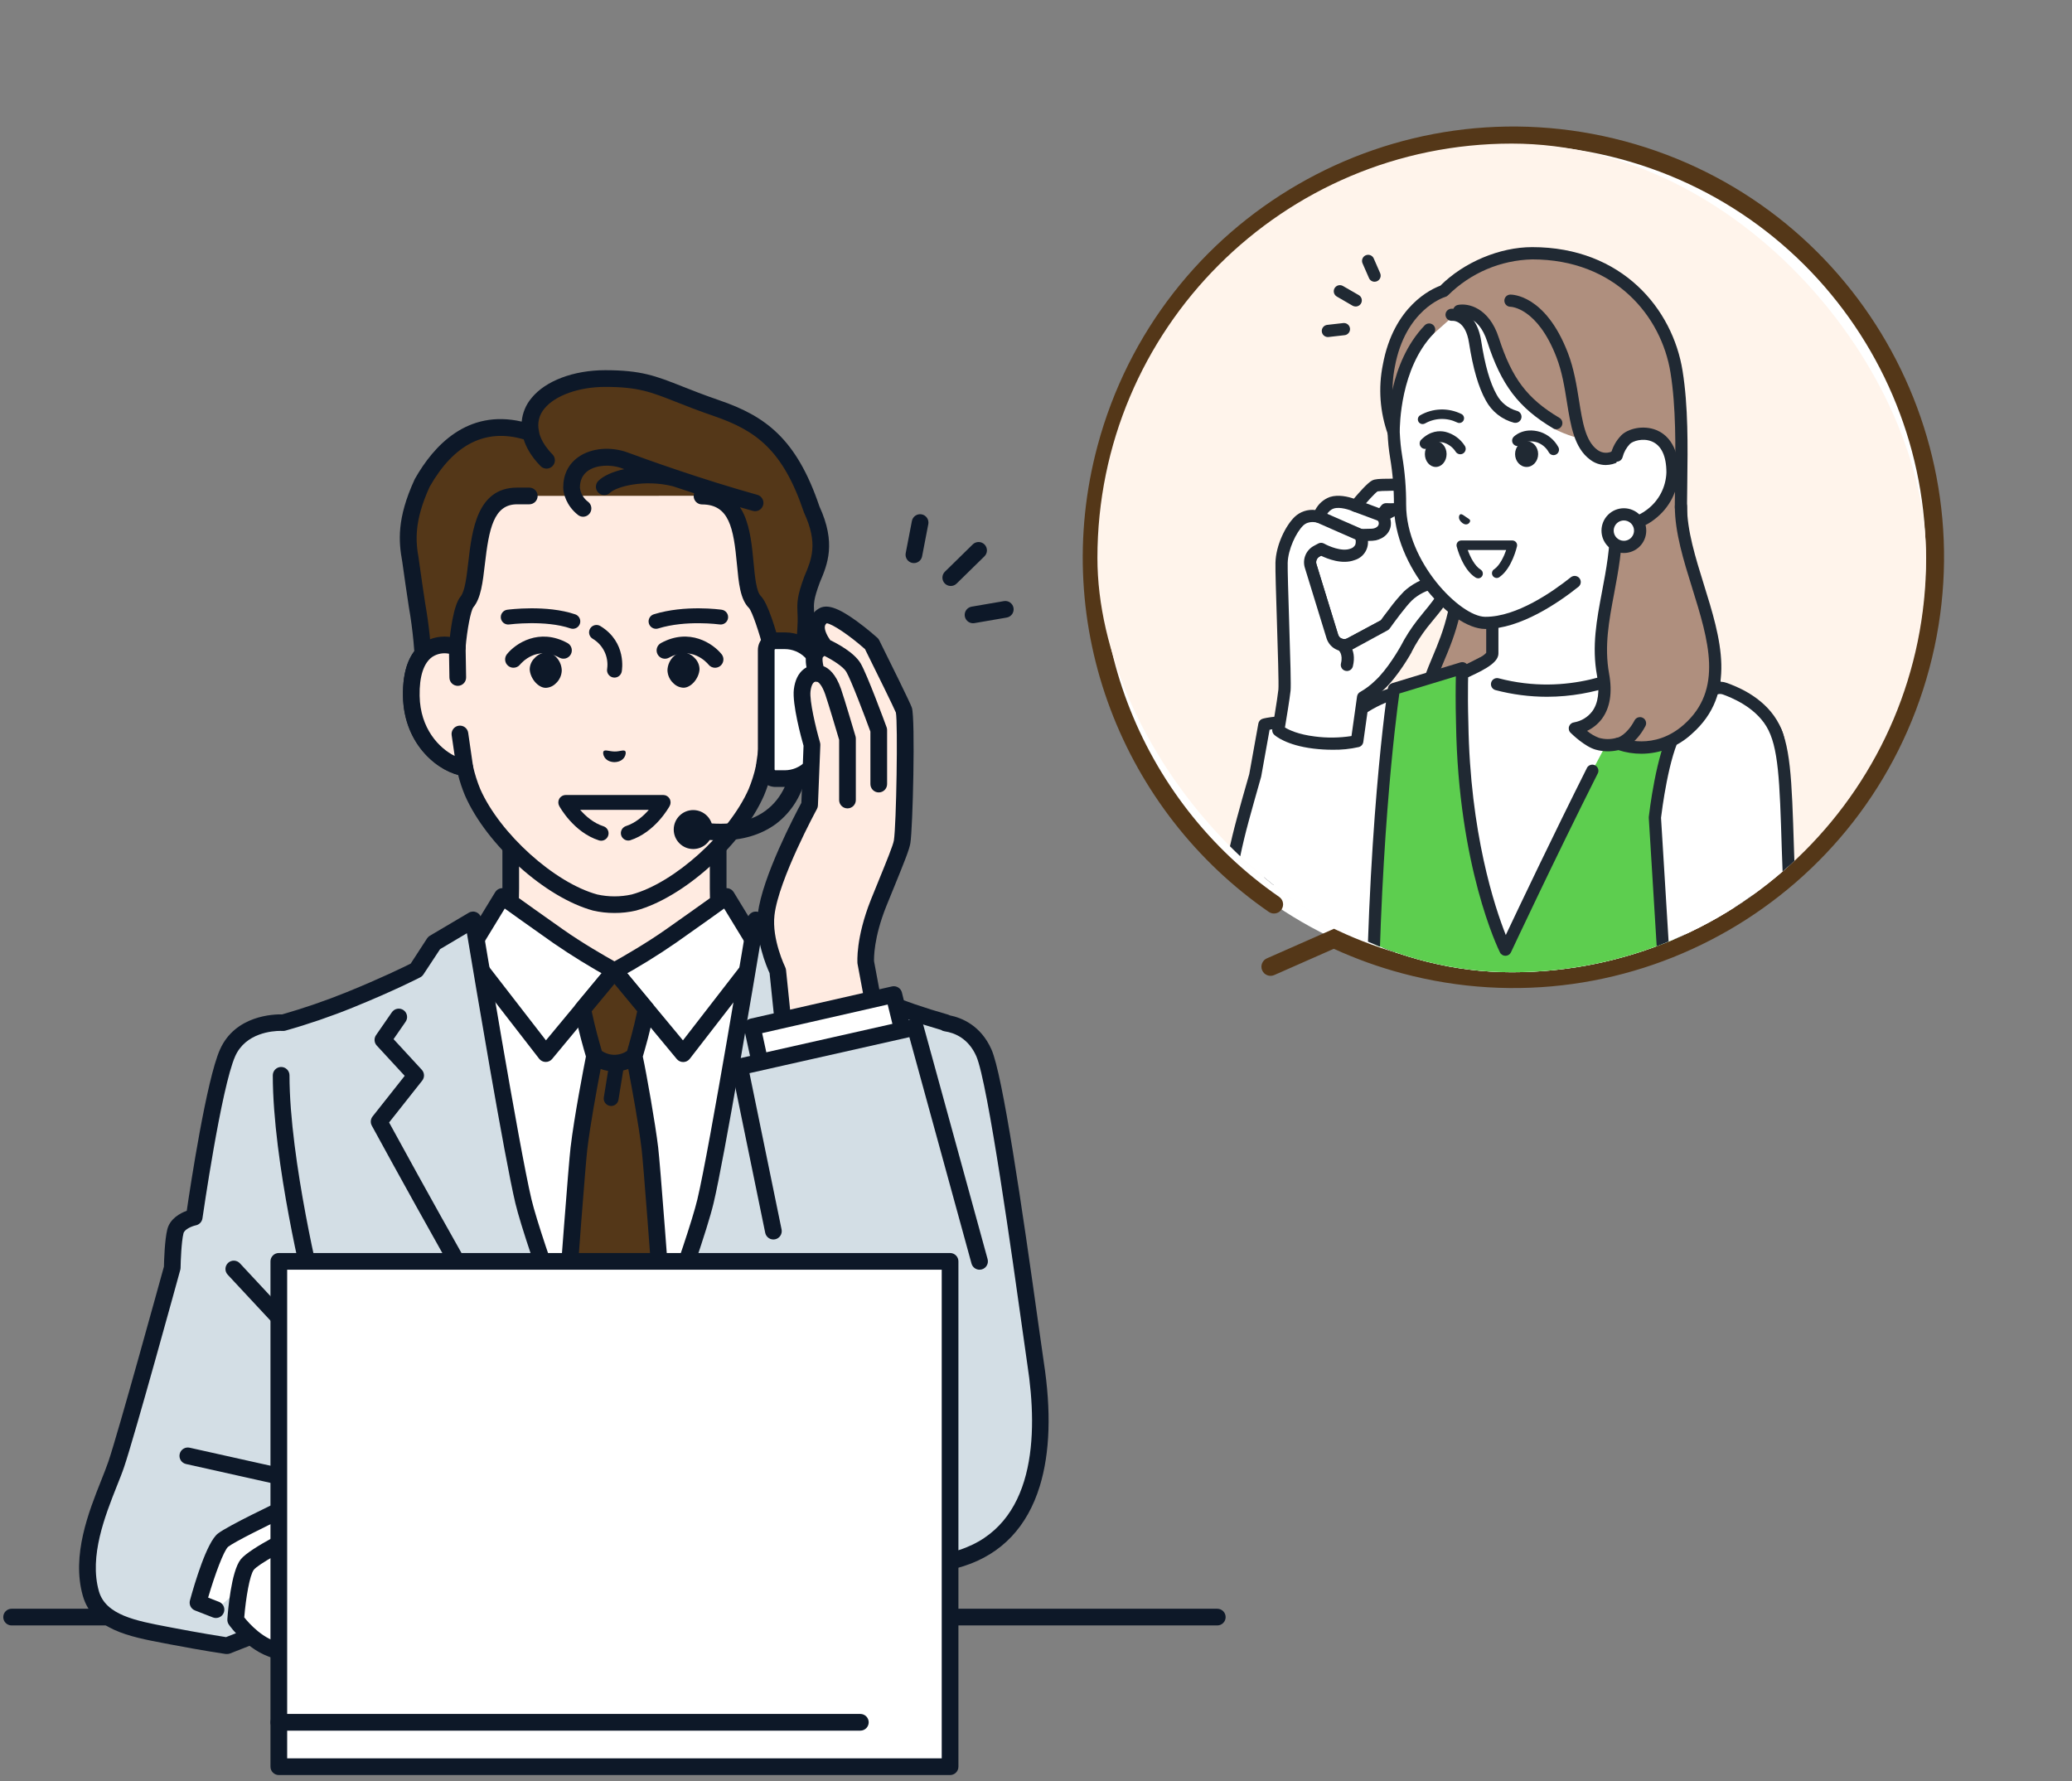
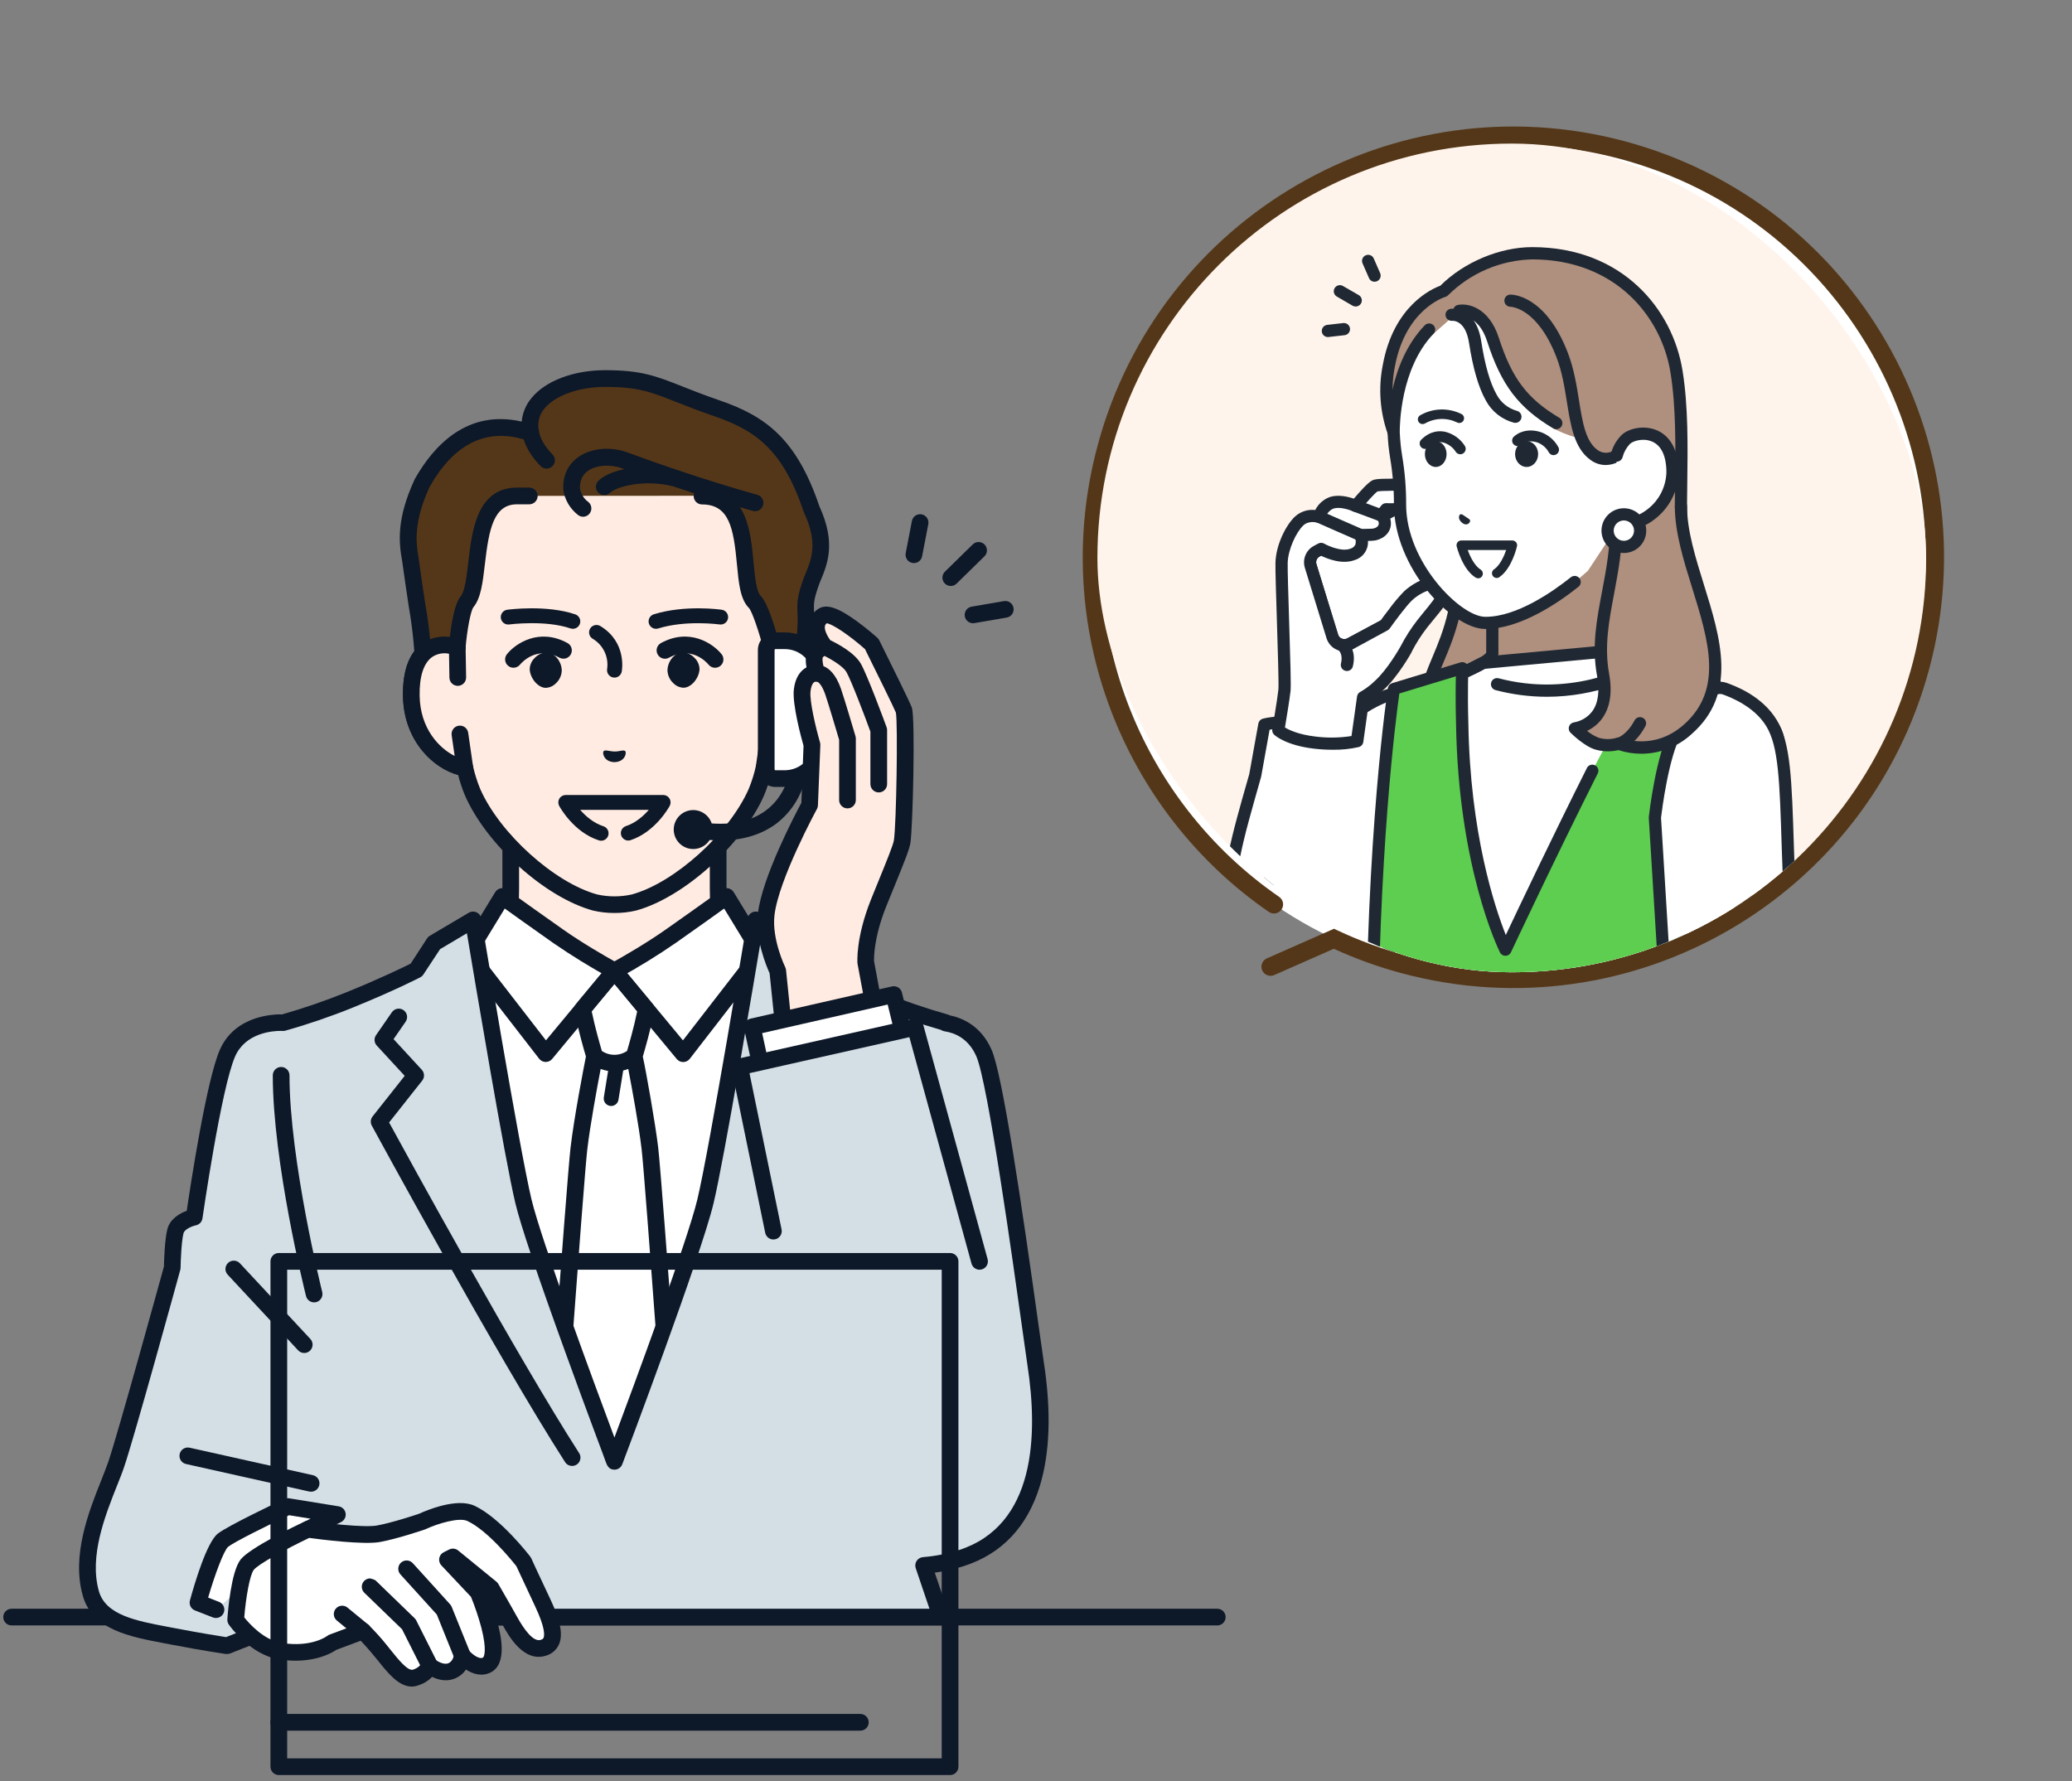
<svg xmlns="http://www.w3.org/2000/svg" width="292" height="251" viewBox="0 0 292 251" fill="none">
  <rect x="0" y="0" width="292" height="251" fill="#808080" stroke="none" />
  <g clip-path="url(#clip0_4269_3870)">
    <path d="M133.987 82.583C133.754 82.583 133.526 82.513 133.332 82.383C133.138 82.253 132.988 82.068 132.899 81.852C132.811 81.636 132.789 81.398 132.836 81.17C132.883 80.941 132.997 80.731 133.164 80.568L137.085 76.725C137.195 76.617 137.325 76.531 137.469 76.474C137.612 76.416 137.765 76.387 137.92 76.388C138.074 76.389 138.227 76.421 138.369 76.481C138.511 76.542 138.64 76.629 138.749 76.74C138.857 76.85 138.943 76.98 139 77.124C139.058 77.267 139.087 77.42 139.086 77.575C139.085 77.729 139.053 77.882 138.993 78.024C138.932 78.166 138.844 78.295 138.734 78.403L134.813 82.246C134.593 82.464 134.296 82.585 133.987 82.583Z" fill="#0D1828" />
    <path d="M128.796 79.358C128.72 79.357 128.645 79.35 128.571 79.337C128.419 79.308 128.275 79.249 128.146 79.164C128.017 79.079 127.906 78.969 127.819 78.841C127.732 78.713 127.672 78.57 127.641 78.418C127.609 78.267 127.609 78.111 127.638 77.959L128.511 73.424C128.57 73.117 128.748 72.847 129.006 72.672C129.265 72.497 129.582 72.432 129.888 72.49C130.195 72.549 130.465 72.728 130.64 72.986C130.815 73.244 130.881 73.562 130.822 73.868L129.949 78.403C129.897 78.672 129.754 78.913 129.543 79.088C129.333 79.261 129.069 79.357 128.796 79.358Z" fill="#0D1828" />
    <path d="M137.121 87.835C136.828 87.834 136.545 87.723 136.33 87.524C136.114 87.325 135.98 87.052 135.955 86.76C135.93 86.467 136.015 86.176 136.193 85.943C136.372 85.71 136.631 85.552 136.92 85.501L141.471 84.716C141.779 84.663 142.095 84.734 142.35 84.914C142.605 85.093 142.778 85.367 142.832 85.674C142.885 85.982 142.814 86.298 142.635 86.553C142.455 86.808 142.181 86.982 141.874 87.035L137.325 87.819C137.258 87.83 137.19 87.835 137.121 87.835Z" fill="#0D1828" />
    <path d="M105.51 136.778C102.721 133.834 101.207 131.356 101.207 125.247V113.181L86.592 121.023L71.977 113.181V125.247C71.977 131.356 70.463 133.834 67.674 136.778C65.447 139.13 55.127 144.81 55.127 144.81L75.754 164.374H97.414L118.042 144.81C118.042 144.81 107.737 139.13 105.51 136.778Z" fill="#FFEBE1" />
    <path d="M97.425 165.55C97.189 165.551 96.959 165.48 96.763 165.348C96.568 165.216 96.417 165.029 96.33 164.81C96.243 164.591 96.223 164.351 96.274 164.121C96.324 163.891 96.443 163.681 96.614 163.519L116.078 145.059C113.088 143.368 106.511 139.546 104.655 137.588C101.589 134.349 100.031 131.552 100.031 125.247V115.136L87.149 122.047C86.978 122.14 86.787 122.189 86.592 122.189C86.398 122.189 86.206 122.14 86.035 122.047L73.153 115.136V125.237C73.153 131.542 71.585 134.339 68.529 137.577C66.673 139.535 60.096 143.357 57.106 145.048L76.57 163.509C76.788 163.725 76.913 164.018 76.917 164.326C76.922 164.633 76.806 164.93 76.595 165.153C76.383 165.376 76.093 165.507 75.786 165.519C75.479 165.531 75.18 165.422 74.952 165.216L54.325 145.655C54.191 145.527 54.089 145.37 54.027 145.195C53.965 145.021 53.945 144.834 53.969 144.651C53.993 144.467 54.059 144.292 54.163 144.139C54.267 143.986 54.406 143.86 54.568 143.77C57.391 142.215 65.097 137.779 66.82 135.959C69.572 133.053 70.801 130.818 70.801 125.242V113.181C70.8 112.977 70.852 112.776 70.952 112.598C71.052 112.42 71.196 112.272 71.371 112.166C71.545 112.061 71.744 112.003 71.948 111.997C72.152 111.992 72.354 112.039 72.534 112.135L86.592 119.687L100.65 112.143C100.83 112.047 101.032 111.999 101.236 112.005C101.44 112.01 101.639 112.069 101.814 112.174C101.988 112.279 102.133 112.428 102.232 112.606C102.332 112.784 102.384 112.985 102.384 113.189V125.255C102.384 130.836 103.612 133.071 106.365 135.972C108.087 137.802 115.794 142.228 118.617 143.783C118.779 143.873 118.917 143.999 119.021 144.152C119.125 144.305 119.192 144.481 119.215 144.664C119.239 144.848 119.219 145.034 119.157 145.208C119.096 145.383 118.994 145.54 118.86 145.668L98.232 165.229C98.015 165.436 97.725 165.551 97.425 165.55Z" fill="#0D1828" />
    <path d="M108.743 91.217V79.82C108.747 76.531 107.921 73.294 106.341 70.41C103.319 64.92 97.208 57.193 86.683 57.149H86.501C75.976 57.193 69.865 64.907 66.843 70.41C65.263 73.294 64.437 76.531 64.441 79.82V91.217C61.989 90.289 57.845 90.893 57.963 98.077C58.065 104.439 62.668 107.848 65.507 108.201C65.771 109.384 66.136 110.542 66.6 111.662C69.528 118.304 77.474 125.456 83.871 127.192C85.663 127.593 87.521 127.593 89.313 127.192C95.71 125.456 103.656 118.304 106.584 111.662C107.047 110.542 107.413 109.384 107.677 108.201C110.503 107.848 115.119 104.439 115.221 98.077C115.346 90.893 111.195 90.302 108.743 91.217Z" fill="#FFEBE1" />
    <path d="M86.592 128.669C85.575 128.674 84.561 128.56 83.57 128.329C76.85 126.499 68.589 119.091 65.533 112.122C65.136 111.172 64.809 110.193 64.556 109.194C61.223 108.311 56.902 104.515 56.797 98.085C56.74 94.472 57.673 91.965 59.573 90.629C60.657 89.889 61.972 89.568 63.275 89.725V79.82C63.274 76.335 64.151 72.905 65.823 69.848C68.647 64.685 75.09 56.027 86.495 55.978H86.689C98.083 56.027 104.537 64.69 107.371 69.848C109.044 72.905 109.92 76.335 109.92 79.82V89.738C111.222 89.581 112.538 89.903 113.621 90.642C115.522 91.978 116.455 94.485 116.397 98.098C116.293 104.528 111.972 108.324 108.639 109.207C108.387 110.201 108.062 111.176 107.666 112.122C104.595 119.091 96.335 126.499 89.629 128.329C88.634 128.562 87.614 128.676 86.592 128.669ZM62.611 92.057C62.005 92.049 61.411 92.232 60.914 92.579C59.709 93.426 59.084 95.324 59.139 98.069C59.233 103.848 63.429 106.766 65.654 107.045C65.892 107.074 66.116 107.176 66.295 107.337C66.474 107.498 66.599 107.71 66.652 107.945C66.902 109.06 67.246 110.153 67.682 111.21C70.448 117.483 78.159 124.434 84.179 126.065C85.772 126.415 87.422 126.415 89.015 126.065C95.028 124.437 102.736 117.489 105.51 111.199C105.942 110.146 106.284 109.058 106.532 107.947C106.583 107.71 106.706 107.494 106.885 107.33C107.064 107.166 107.29 107.062 107.53 107.032C109.755 106.753 113.951 103.835 114.045 98.056C114.089 95.311 113.475 93.413 112.27 92.566C111.065 91.719 109.58 92.156 109.159 92.305C108.981 92.373 108.789 92.396 108.6 92.374C108.411 92.351 108.23 92.282 108.073 92.174C107.917 92.065 107.789 91.921 107.7 91.752C107.612 91.583 107.566 91.395 107.567 91.204V79.82C107.568 76.731 106.791 73.692 105.309 70.982C102.153 65.231 96.358 58.372 86.678 58.33H86.506C76.834 58.372 71.031 65.234 67.876 70.982C66.393 73.692 65.616 76.731 65.617 79.82V91.218C65.618 91.408 65.572 91.596 65.484 91.765C65.395 91.934 65.267 92.078 65.111 92.187C64.954 92.295 64.773 92.364 64.584 92.387C64.395 92.409 64.203 92.386 64.025 92.318C63.572 92.15 63.094 92.061 62.611 92.057Z" fill="#0D1828" />
    <path d="M100.969 57.52C93.14 54.835 92.027 53.337 85.264 53.337C79.44 53.337 73.796 56.166 74.782 60.968C74.147 60.942 65.818 56.843 59.482 68.065C57.032 73.411 57.391 76.464 57.84 78.955C57.84 78.955 58.653 84.706 58.763 85.299C59.349 88.61 59.664 91.963 59.704 95.324L62.365 95.311L64.433 91.207C64.433 91.207 64.875 85.932 65.808 84.816C68.197 81.959 65.782 69.887 72.866 69.887H74.591L98.901 69.869C106.953 69.869 103.701 82.202 106.354 84.816C107.3 85.749 108.728 91.207 108.728 91.207L110.903 94.451L112.975 94.391C112.975 94.391 113.545 89.879 113.579 87.581C113.613 85.284 113.166 85.122 114.437 81.668C115.558 79.031 116.546 76.472 114.387 71.798C111.31 62.67 107.243 59.671 100.969 57.52Z" fill="#543718" />
    <path d="M115.477 71.364C112.244 61.799 107.849 58.636 101.361 56.409C99.186 55.661 97.561 55.018 96.133 54.451C92.416 52.982 90.367 52.172 85.282 52.172C80.839 52.172 76.873 53.672 74.907 56.093C74.115 57.032 73.631 58.193 73.522 59.418C65.881 57.664 61.137 62.766 58.465 67.498C58.449 67.526 58.434 67.556 58.421 67.587C55.893 73.105 56.175 76.328 56.688 79.154C56.784 79.846 57.503 84.933 57.615 85.529C58.185 88.769 58.493 92.049 58.536 95.337C58.537 95.648 58.661 95.947 58.882 96.167C59.102 96.386 59.401 96.51 59.712 96.511L62.373 96.498C62.59 96.497 62.803 96.436 62.987 96.321C63.172 96.207 63.321 96.044 63.419 95.85L65.486 91.748C65.554 91.613 65.596 91.467 65.609 91.317C65.823 88.739 66.341 86.06 66.712 85.582C67.776 84.311 68.035 82.074 68.336 79.483C68.908 74.558 69.567 71.074 72.866 71.074H74.591C74.903 71.074 75.202 70.95 75.423 70.729C75.643 70.509 75.767 70.209 75.767 69.897C75.767 69.585 75.643 69.286 75.423 69.066C75.202 68.845 74.903 68.721 74.591 68.721H72.866C67.217 68.721 66.514 74.783 65.999 79.211C65.763 81.242 65.52 83.341 64.909 84.071C63.894 85.281 63.445 89.079 63.283 90.891L61.641 94.148H60.857C60.771 91.111 60.461 88.084 59.929 85.093C59.85 84.677 59.338 81.104 59.014 78.801V78.756C58.567 76.302 58.319 73.497 60.546 68.611C63.96 62.599 68.419 60.343 73.804 61.922C74.066 62.777 74.68 64.167 76.186 65.694C76.294 65.804 76.423 65.892 76.566 65.952C76.708 66.012 76.861 66.043 77.015 66.044C77.17 66.046 77.323 66.016 77.466 65.958C77.609 65.9 77.739 65.814 77.849 65.706C77.959 65.597 78.047 65.468 78.107 65.326C78.167 65.184 78.199 65.031 78.2 64.876C78.201 64.722 78.172 64.569 78.114 64.425C78.055 64.282 77.97 64.152 77.861 64.042C76.17 62.325 75.982 60.963 75.969 60.871C75.965 60.828 75.959 60.785 75.95 60.743C75.822 60.19 75.826 59.615 75.963 59.064C76.099 58.513 76.363 58.002 76.734 57.572C78.243 55.724 81.599 54.527 85.288 54.527C89.922 54.527 91.71 55.235 95.273 56.642C96.659 57.191 98.384 57.873 100.611 58.636C106.561 60.678 110.343 63.438 113.284 72.177C113.297 72.217 113.313 72.256 113.331 72.294C115.32 76.602 114.377 78.83 113.365 81.211C113.365 81.227 113.352 81.245 113.344 81.263C112.338 83.998 112.325 84.868 112.387 86.293C112.406 86.669 112.421 87.059 112.414 87.566C112.39 89.134 112.105 91.8 111.938 93.246L111.53 93.259L109.847 90.731C109.36 88.901 108.234 85.001 107.212 83.992C106.579 83.368 106.375 81.195 106.197 79.287C105.988 77.062 105.753 74.54 104.854 72.53C104.689 72.168 104.498 71.818 104.281 71.484C104.869 71.657 105.463 71.827 106.056 71.991C106.207 72.039 106.365 72.056 106.523 72.042C106.68 72.027 106.832 71.981 106.972 71.906C107.111 71.831 107.233 71.729 107.332 71.606C107.431 71.482 107.503 71.34 107.546 71.188C107.589 71.036 107.6 70.877 107.58 70.721C107.56 70.564 107.509 70.413 107.429 70.276C107.349 70.14 107.243 70.021 107.116 69.927C106.989 69.833 106.845 69.765 106.691 69.728C102.796 68.637 99.014 67.435 95.835 66.368C95.761 66.33 95.683 66.3 95.603 66.28L95.475 66.246C92.367 65.2 89.875 64.298 88.487 63.783C86.075 62.892 83.345 63.13 81.534 64.392C80.12 65.378 79.372 66.87 79.372 68.713C79.372 69.537 79.809 71.275 81.445 72.566C81.651 72.733 81.907 72.826 82.172 72.828C82.414 72.826 82.65 72.749 82.847 72.608C83.044 72.466 83.193 72.268 83.272 72.039C83.352 71.81 83.359 71.562 83.293 71.329C83.227 71.096 83.09 70.889 82.901 70.737C82.577 70.501 82.306 70.202 82.103 69.857C81.901 69.512 81.772 69.129 81.725 68.732C81.725 67.686 82.112 66.876 82.877 66.342C84.041 65.532 86.014 65.396 87.672 66.008L87.962 66.118C86.362 66.465 85.066 67.048 84.336 67.757C84.112 67.974 83.984 68.271 83.979 68.583C83.975 68.895 84.094 69.196 84.311 69.42C84.529 69.644 84.826 69.773 85.138 69.777C85.45 69.782 85.751 69.662 85.975 69.445C86.853 68.59 90.743 67.519 94.813 68.525C95.767 68.847 96.776 69.181 97.83 69.521C97.783 69.647 97.758 69.781 97.757 69.916C97.757 70.228 97.88 70.527 98.101 70.748C98.322 70.968 98.621 71.092 98.933 71.092C102.778 71.092 103.377 74.433 103.855 79.53C104.103 82.183 104.315 84.476 105.554 85.694C106.004 86.191 106.984 89.126 107.622 91.552C107.653 91.665 107.701 91.773 107.766 91.871L109.92 95.102C110.03 95.268 110.181 95.403 110.358 95.494C110.535 95.586 110.732 95.631 110.931 95.625L113.002 95.567C113.282 95.559 113.551 95.452 113.759 95.263C113.967 95.075 114.101 94.818 114.136 94.54C114.16 94.352 114.716 89.937 114.75 87.6C114.75 87.019 114.75 86.575 114.722 86.186C114.672 85.059 114.646 84.494 115.527 82.1C116.627 79.507 117.861 76.566 115.477 71.364Z" fill="#0D1828" />
    <path d="M108.744 91.217L108.673 95.468L108.37 103.425L107.677 108.201C110.503 107.848 115.119 104.439 115.221 98.077C115.347 90.893 111.196 90.302 108.744 91.217Z" fill="white" />
    <path d="M107.677 109.385C107.521 109.385 107.366 109.354 107.222 109.293C107.078 109.233 106.947 109.144 106.838 109.032C106.71 108.904 106.614 108.747 106.558 108.575C106.502 108.403 106.487 108.22 106.514 108.041L107.204 103.266C107.248 102.957 107.414 102.678 107.664 102.492C107.914 102.305 108.228 102.225 108.537 102.27C108.846 102.314 109.124 102.48 109.311 102.73C109.498 102.98 109.578 103.294 109.533 103.603L109.109 106.531C111.316 105.438 113.971 102.654 114.045 98.066C114.089 95.322 113.475 93.424 112.27 92.577C111.925 92.349 111.538 92.192 111.132 92.115C110.726 92.037 110.309 92.04 109.904 92.125L109.857 95.486C109.854 95.641 109.821 95.793 109.76 95.935C109.698 96.077 109.61 96.205 109.499 96.312C109.387 96.42 109.256 96.504 109.113 96.561C108.969 96.618 108.815 96.645 108.661 96.643C108.507 96.64 108.354 96.607 108.212 96.546C108.071 96.484 107.942 96.396 107.835 96.284C107.728 96.174 107.643 96.042 107.586 95.899C107.53 95.755 107.502 95.602 107.504 95.447L107.575 91.199C107.579 90.964 107.653 90.735 107.789 90.542C107.925 90.35 108.115 90.202 108.336 90.12C110.186 89.416 112.165 89.615 113.629 90.642C115.529 91.978 116.463 94.485 116.405 98.098C116.293 105.069 111.221 108.946 107.831 109.369L107.677 109.385Z" fill="#0D1828" />
    <path d="M64.511 95.468L64.441 91.218C61.989 90.29 57.845 90.893 57.963 98.077C58.065 104.439 62.668 107.848 65.507 108.201L64.814 103.425L64.511 95.468Z" fill="#FFEBE1" />
    <path d="M65.507 109.385H65.361C61.962 108.961 56.899 105.085 56.787 98.113C56.729 94.501 57.662 91.994 59.563 90.658C61.027 89.631 63.005 89.432 64.856 90.135C65.077 90.218 65.267 90.365 65.403 90.558C65.538 90.75 65.613 90.979 65.617 91.215L65.688 95.463C65.69 95.617 65.662 95.77 65.606 95.914C65.549 96.058 65.464 96.189 65.357 96.3C65.249 96.411 65.121 96.5 64.98 96.561C64.838 96.623 64.685 96.656 64.531 96.659C64.376 96.661 64.223 96.633 64.079 96.576C63.935 96.52 63.804 96.435 63.693 96.328C63.582 96.22 63.493 96.092 63.432 95.951C63.37 95.809 63.337 95.656 63.335 95.502L63.28 92.132C62.875 92.048 62.458 92.045 62.052 92.122C61.646 92.2 61.259 92.357 60.914 92.585C59.709 93.431 59.084 95.329 59.139 98.074C59.213 102.659 61.868 105.446 64.075 106.538L63.651 103.611C63.606 103.302 63.686 102.988 63.873 102.738C64.06 102.488 64.338 102.322 64.647 102.277C64.956 102.233 65.27 102.312 65.52 102.499C65.77 102.686 65.936 102.964 65.98 103.273L66.67 108.049C66.694 108.216 66.682 108.386 66.635 108.548C66.587 108.709 66.506 108.859 66.395 108.986C66.285 109.114 66.149 109.216 65.995 109.286C65.842 109.356 65.676 109.393 65.507 109.393V109.385Z" fill="#0D1828" />
    <path d="M86.592 95.497C86.526 95.496 86.461 95.489 86.396 95.476C86.261 95.45 86.133 95.398 86.018 95.323C85.903 95.247 85.804 95.15 85.727 95.036C85.65 94.923 85.596 94.795 85.568 94.66C85.54 94.526 85.539 94.387 85.565 94.252C85.68 93.425 85.548 92.582 85.185 91.83C84.823 91.078 84.247 90.449 83.528 90.023C83.409 89.952 83.305 89.859 83.222 89.747C83.139 89.636 83.08 89.509 83.046 89.375C83.013 89.24 83.007 89.1 83.028 88.963C83.049 88.826 83.097 88.695 83.17 88.577C83.242 88.458 83.337 88.356 83.45 88.275C83.562 88.194 83.69 88.136 83.825 88.104C83.96 88.073 84.1 88.069 84.237 88.092C84.373 88.115 84.504 88.166 84.621 88.24C88.362 90.532 87.651 94.48 87.62 94.647C87.574 94.886 87.446 95.102 87.259 95.257C87.071 95.412 86.835 95.497 86.592 95.497Z" fill="#0D1828" />
    <path d="M85.068 105.867C85.277 105.624 85.852 105.893 86.592 105.911C87.332 105.929 87.899 105.621 88.116 105.864C88.333 106.107 88.082 107.372 86.592 107.412C85.105 107.375 84.851 106.118 85.068 105.867Z" fill="#0D1828" />
    <path d="M75.352 92.734C75.773 92.273 76.355 91.992 76.978 91.949C77.462 91.959 77.923 92.155 78.266 92.496C78.54 92.75 78.761 93.055 78.915 93.395C79.07 93.734 79.156 94.101 79.168 94.475C79.16 94.825 79.08 95.169 78.933 95.488C78.787 95.806 78.577 96.091 78.316 96.325C77.947 96.696 77.453 96.915 76.931 96.939H76.881C75.835 96.919 74.732 95.632 74.651 94.359C74.652 94.055 74.714 93.754 74.835 93.475C74.955 93.195 75.131 92.943 75.352 92.734Z" fill="#0D1828" />
    <path d="M97.877 92.718C97.456 92.255 96.872 91.974 96.248 91.934C95.765 91.943 95.304 92.14 94.962 92.483C94.689 92.736 94.468 93.042 94.314 93.382C94.159 93.722 94.074 94.088 94.063 94.462C94.073 94.811 94.153 95.156 94.3 95.474C94.447 95.791 94.657 96.076 94.918 96.31C95.287 96.679 95.781 96.898 96.303 96.924H96.353C97.399 96.903 98.502 95.617 98.58 94.339C98.579 94.035 98.516 93.734 98.395 93.456C98.275 93.177 98.098 92.926 97.877 92.718Z" fill="#0D1828" />
    <path d="M100.773 94.111C100.596 94.111 100.422 94.072 100.263 93.995C100.103 93.919 99.963 93.808 99.853 93.669C99.626 93.39 97.482 90.94 94.275 92.694C94.139 92.769 93.99 92.815 93.837 92.832C93.683 92.849 93.528 92.835 93.379 92.791C93.231 92.748 93.093 92.676 92.972 92.579C92.852 92.482 92.752 92.362 92.677 92.227C92.603 92.091 92.557 91.942 92.54 91.788C92.523 91.635 92.537 91.479 92.581 91.331C92.624 91.183 92.696 91.044 92.793 90.924C92.89 90.804 93.01 90.704 93.145 90.629C97.161 88.436 100.491 90.697 101.691 92.198C101.829 92.371 101.916 92.579 101.941 92.799C101.966 93.019 101.928 93.242 101.832 93.442C101.736 93.641 101.586 93.81 101.399 93.928C101.211 94.046 100.995 94.108 100.773 94.109V94.111Z" fill="#0D1828" />
    <path d="M72.359 94.106C72.09 94.107 71.83 94.014 71.622 93.844C71.38 93.65 71.225 93.368 71.192 93.06C71.158 92.751 71.248 92.442 71.441 92.2C72.641 90.697 75.974 88.436 79.987 90.632C80.256 90.784 80.455 91.035 80.54 91.333C80.626 91.63 80.59 91.949 80.442 92.22C80.294 92.492 80.045 92.694 79.749 92.783C79.453 92.873 79.133 92.841 78.86 92.697C75.65 90.943 73.509 93.392 73.274 93.677C73.163 93.812 73.023 93.921 72.865 93.995C72.706 94.069 72.534 94.107 72.359 94.106Z" fill="#0D1828" />
    <path d="M80.737 88.619C80.621 88.619 80.507 88.6 80.397 88.564C76.844 87.351 71.807 88 71.757 88.007C71.621 88.026 71.483 88.017 71.35 87.981C71.218 87.946 71.093 87.885 70.984 87.802C70.875 87.718 70.783 87.614 70.714 87.496C70.645 87.377 70.601 87.246 70.582 87.109C70.564 86.973 70.573 86.835 70.608 86.702C70.644 86.57 70.705 86.445 70.788 86.336C70.871 86.227 70.975 86.135 71.094 86.066C71.213 85.998 71.344 85.953 71.48 85.934C71.705 85.903 77.048 85.21 81.074 86.585C81.307 86.666 81.504 86.827 81.631 87.039C81.757 87.251 81.804 87.501 81.763 87.745C81.723 87.988 81.598 88.209 81.41 88.37C81.222 88.53 80.984 88.618 80.737 88.619Z" fill="#0D1828" />
    <path d="M92.448 88.619C92.198 88.619 91.956 88.529 91.767 88.365C91.577 88.202 91.453 87.977 91.415 87.73C91.378 87.482 91.43 87.23 91.563 87.018C91.696 86.806 91.9 86.649 92.139 86.575C96.538 85.21 101.505 85.906 101.714 85.934C101.989 85.974 102.236 86.121 102.403 86.343C102.569 86.565 102.64 86.844 102.6 87.119C102.561 87.393 102.414 87.641 102.192 87.807C101.97 87.973 101.691 88.044 101.416 88.005C101.369 88.005 96.698 87.351 92.759 88.572C92.658 88.603 92.553 88.619 92.448 88.619Z" fill="#0D1828" />
    <path d="M84.72 118.485C84.612 118.485 84.504 118.468 84.401 118.435C80.841 117.298 78.886 113.73 78.805 113.581C78.719 113.421 78.677 113.243 78.681 113.062C78.685 112.882 78.736 112.705 78.829 112.55C78.921 112.395 79.053 112.267 79.21 112.178C79.367 112.088 79.544 112.041 79.725 112.041H93.459C93.64 112.041 93.817 112.088 93.974 112.178C94.131 112.267 94.263 112.395 94.355 112.55C94.448 112.705 94.499 112.882 94.503 113.062C94.507 113.243 94.465 113.421 94.379 113.581C94.298 113.732 92.343 117.293 88.79 118.432C88.533 118.496 88.261 118.458 88.029 118.328C87.798 118.199 87.625 117.985 87.544 117.733C87.464 117.48 87.483 117.206 87.598 116.966C87.712 116.727 87.913 116.54 88.16 116.443C89.567 115.993 90.68 115 91.433 114.135H81.761C82.514 115 83.63 115.996 85.037 116.446C85.274 116.522 85.476 116.68 85.608 116.892C85.739 117.104 85.79 117.355 85.751 117.602C85.713 117.848 85.588 118.073 85.399 118.235C85.21 118.397 84.969 118.487 84.72 118.487V118.485Z" fill="#0D1828" />
    <path d="M171.548 229.079H1.636C1.324 229.079 1.025 228.955 0.804 228.735C0.583 228.514 0.46 228.215 0.46 227.903C0.46 227.591 0.583 227.292 0.804 227.071C1.025 226.85 1.324 226.727 1.636 226.727H171.548C171.86 226.727 172.159 226.85 172.38 227.071C172.601 227.292 172.725 227.591 172.725 227.903C172.725 228.215 172.601 228.514 172.38 228.735C172.159 228.955 171.86 229.079 171.548 229.079Z" fill="#0D1828" />
    <path d="M101.492 118.443C100.151 118.436 98.814 118.311 97.495 118.069C97.341 118.045 97.192 117.99 97.059 117.908C96.926 117.826 96.81 117.718 96.719 117.591C96.628 117.463 96.563 117.319 96.529 117.166C96.494 117.014 96.49 116.856 96.518 116.701C96.545 116.547 96.603 116.4 96.688 116.269C96.773 116.137 96.883 116.024 97.012 115.935C97.142 115.847 97.287 115.785 97.441 115.754C97.594 115.723 97.752 115.722 97.906 115.753C102.138 116.503 105.486 116.014 107.873 114.268C110.56 112.31 111.177 109.315 111.271 108.847V105.294C111.271 104.982 111.395 104.683 111.616 104.462C111.836 104.242 112.135 104.118 112.447 104.118C112.759 104.118 113.059 104.242 113.279 104.462C113.5 104.683 113.624 104.982 113.624 105.294V108.938C113.626 108.988 113.626 109.037 113.624 109.087C113.14 111.902 111.6 114.427 109.318 116.145C107.206 117.674 104.59 118.443 101.492 118.443Z" fill="#0D1828" />
    <path d="M97.691 119.656C99.207 119.656 100.436 118.427 100.436 116.911C100.436 115.395 99.207 114.166 97.691 114.166C96.175 114.166 94.947 115.395 94.947 116.911C94.947 118.427 96.175 119.656 97.691 119.656Z" fill="#0D1828" />
    <path d="M109.287 90.302H110.594C111.981 90.302 113.311 90.853 114.291 91.834C115.271 92.814 115.822 94.144 115.822 95.531V104.505C115.822 105.891 115.271 107.221 114.291 108.201C113.311 109.182 111.981 109.733 110.594 109.733H109.287C108.941 109.733 108.608 109.595 108.363 109.35C108.118 109.105 107.98 108.772 107.98 108.426V91.609C107.98 91.263 108.118 90.93 108.363 90.685C108.608 90.44 108.941 90.302 109.287 90.302Z" fill="white" />
    <path d="M110.597 110.909H109.29C108.632 110.908 108.001 110.646 107.535 110.18C107.07 109.715 106.808 109.084 106.806 108.426V91.61C106.807 90.951 107.069 90.32 107.535 89.855C108 89.389 108.631 89.127 109.29 89.126H110.597C112.295 89.128 113.923 89.804 115.123 91.004C116.324 92.205 116.999 93.833 117.001 95.531V104.505C116.999 106.203 116.324 107.83 115.123 109.031C113.923 110.232 112.295 110.907 110.597 110.909ZM109.29 91.479C109.255 91.479 109.222 91.493 109.197 91.517C109.173 91.542 109.159 91.575 109.159 91.61V108.426C109.159 108.46 109.173 108.494 109.197 108.518C109.222 108.543 109.255 108.556 109.29 108.556H110.597C111.671 108.554 112.7 108.127 113.46 107.367C114.219 106.608 114.647 105.579 114.649 104.505V95.531C114.647 94.457 114.22 93.427 113.46 92.667C112.701 91.908 111.671 91.48 110.597 91.479H109.29Z" fill="#0D1828" />
    <path d="M65.157 133.837L66.955 132.642L70.798 126.342C70.798 126.342 72.053 127.283 78.64 131.934C81.205 133.702 83.859 135.337 86.592 136.832C89.325 135.339 91.979 133.706 94.544 131.939C101.137 127.289 102.386 126.348 102.386 126.348L106.229 132.647L108.027 133.842L111.002 136.775L106.234 163.757L95.357 212.924H77.827L66.95 163.757L62.177 136.77L65.157 133.837Z" fill="white" />
    <path d="M95.357 214.101H77.827C77.559 214.101 77.3 214.009 77.091 213.841C76.882 213.673 76.737 213.44 76.68 213.178L65.803 164.003C65.801 163.987 65.801 163.971 65.803 163.956L61.016 136.974C60.983 136.785 60.996 136.592 61.054 136.41C61.113 136.227 61.214 136.062 61.351 135.928L64.328 132.995C64.381 132.942 64.439 132.895 64.501 132.854L66.082 131.808L69.789 125.731C69.875 125.591 69.988 125.471 70.123 125.377C70.258 125.284 70.41 125.22 70.571 125.189C70.732 125.158 70.897 125.161 71.057 125.198C71.217 125.234 71.367 125.303 71.499 125.401C71.512 125.401 72.845 126.408 79.32 130.972C82.109 132.94 85.332 134.778 86.592 135.486C87.862 134.778 91.075 132.94 93.864 130.972C100.339 126.408 101.672 125.412 101.685 125.401C101.817 125.303 101.967 125.234 102.127 125.198C102.286 125.161 102.452 125.158 102.613 125.189C102.774 125.22 102.926 125.284 103.061 125.377C103.196 125.471 103.309 125.591 103.395 125.731L107.102 131.808L108.67 132.854C108.732 132.895 108.79 132.942 108.843 132.995L111.82 135.928C111.956 136.062 112.058 136.227 112.117 136.41C112.175 136.592 112.188 136.785 112.155 136.974L107.392 163.956C107.393 163.971 107.393 163.987 107.392 164.003L96.504 213.178C96.447 213.44 96.302 213.673 96.093 213.841C95.884 214.009 95.625 214.101 95.357 214.101ZM78.773 211.748H94.411L105.081 163.519L109.742 137.172L107.287 134.754L105.583 133.622C105.44 133.528 105.319 133.403 105.23 133.257L102.051 128.044C101.006 128.802 98.977 130.248 95.221 132.896C92.619 134.69 89.925 136.347 87.151 137.862C86.98 137.955 86.787 138.004 86.592 138.004C86.397 138.004 86.204 137.955 86.033 137.862C83.259 136.347 80.565 134.69 77.963 132.896C74.207 130.248 72.183 128.802 71.133 128.044L67.954 133.257C67.865 133.403 67.745 133.528 67.601 133.622L65.897 134.754L63.442 137.172L68.103 163.519L78.773 211.748Z" fill="#0D1828" />
    <path d="M96.28 149.678C96.106 149.678 95.935 149.639 95.779 149.566C95.622 149.492 95.483 149.385 95.373 149.252L86.592 138.662L77.811 149.244C77.699 149.379 77.558 149.486 77.398 149.559C77.238 149.632 77.064 149.668 76.889 149.665C76.714 149.662 76.541 149.62 76.384 149.542C76.227 149.463 76.09 149.351 75.982 149.213L64.713 134.671C64.618 134.548 64.548 134.409 64.508 134.26C64.467 134.111 64.456 133.955 64.476 133.802C64.495 133.648 64.545 133.5 64.622 133.366C64.698 133.232 64.801 133.114 64.923 133.02C65.045 132.925 65.185 132.856 65.334 132.815C65.483 132.775 65.639 132.764 65.792 132.783C65.945 132.803 66.093 132.852 66.227 132.929C66.361 133.006 66.479 133.108 66.574 133.23L76.938 146.622L85.688 136.077C85.798 135.944 85.936 135.837 86.093 135.764C86.249 135.691 86.419 135.653 86.592 135.653C86.765 135.653 86.935 135.691 87.091 135.764C87.248 135.837 87.386 135.944 87.496 136.077L96.246 146.622L106.61 133.23C106.705 133.108 106.823 133.006 106.957 132.929C107.091 132.852 107.239 132.803 107.392 132.783C107.545 132.764 107.701 132.775 107.85 132.815C107.999 132.856 108.139 132.925 108.261 133.02C108.383 133.114 108.486 133.232 108.562 133.366C108.639 133.5 108.689 133.648 108.708 133.802C108.728 133.955 108.717 134.111 108.676 134.26C108.636 134.409 108.566 134.548 108.472 134.671L97.21 149.22C97.102 149.36 96.964 149.474 96.806 149.553C96.648 149.632 96.475 149.675 96.298 149.678H96.28Z" fill="#0D1828" />
-     <path d="M91.588 161.867C91.02 157.028 89.379 148.836 89.379 148.836C89.379 148.836 90.456 145.375 91.062 142.215L86.644 136.885L86.592 136.832L86.54 136.89L82.122 142.22C82.728 145.38 83.805 148.841 83.805 148.841C83.805 148.841 82.164 157.034 81.594 161.872C81.024 166.711 77.014 222.68 77.014 222.68H96.17C96.17 222.68 92.157 166.706 91.588 161.867Z" fill="#543718" />
    <path d="M92.756 161.731C92.374 158.472 91.07 151.082 90.589 148.907C90.85 148.01 91.697 145.14 92.218 142.434C92.249 142.263 92.241 142.088 92.196 141.92C92.151 141.752 92.069 141.597 91.956 141.465L87.538 136.135C87.525 136.116 87.51 136.098 87.494 136.082L87.442 136.025C87.332 135.907 87.198 135.814 87.05 135.75C86.902 135.686 86.743 135.653 86.582 135.654C86.421 135.654 86.261 135.687 86.114 135.751C85.966 135.814 85.832 135.908 85.722 136.025L85.672 136.08C85.655 136.097 85.639 136.115 85.625 136.135L81.207 141.465C81.094 141.597 81.013 141.752 80.967 141.92C80.922 142.088 80.915 142.263 80.946 142.434C81.469 145.132 82.3 147.989 82.572 148.896C82.271 150.42 80.915 157.402 80.407 161.731C79.84 166.541 75.984 220.304 75.822 222.591C75.811 222.752 75.833 222.914 75.886 223.066C75.94 223.218 76.024 223.358 76.134 223.476C76.244 223.594 76.377 223.688 76.525 223.753C76.673 223.817 76.832 223.851 76.993 223.851H96.149C96.31 223.851 96.47 223.817 96.618 223.753C96.766 223.688 96.899 223.594 97.008 223.476C97.118 223.358 97.203 223.218 97.256 223.066C97.31 222.914 97.332 222.752 97.32 222.591C97.179 220.304 93.323 166.541 92.756 161.731ZM86.592 138.662L89.797 142.531C89.324 144.839 88.636 147.218 88.37 148.112C87.845 148.468 87.226 148.658 86.592 148.658C85.958 148.658 85.339 148.468 84.815 148.112C84.553 147.218 83.861 144.839 83.385 142.531L86.592 138.662ZM78.28 221.499C78.878 213.162 82.253 166.371 82.763 162.006C83.173 158.526 84.148 153.264 84.65 150.65C84.989 150.778 85.339 150.872 85.696 150.933L85.094 154.658C85.051 154.931 85.117 155.211 85.279 155.435C85.442 155.66 85.686 155.811 85.96 155.855C86.015 155.865 86.071 155.87 86.127 155.871C86.376 155.871 86.616 155.782 86.805 155.62C86.995 155.459 87.12 155.235 87.159 154.99L87.826 150.867C88.068 150.811 88.307 150.738 88.54 150.65C89.041 153.264 90.019 158.537 90.427 162.006C90.931 166.371 94.306 213.162 94.905 221.499H78.28Z" fill="#0D1828" />
    <path d="M145.946 192.138C145.275 187.785 140.718 153.026 138.658 148.379C137.276 145.26 134.774 144.411 133.276 144.196C133.276 144.152 133.276 144.128 133.276 144.128C130.083 143.226 126.941 142.149 123.866 140.903C118.044 138.537 114.494 136.699 114.494 136.699L112 132.901L106.511 129.654C106.511 129.654 101.152 162.068 99.416 169.32C97.681 176.571 86.592 205.945 86.592 205.945C86.592 205.945 75.496 176.566 73.76 169.312C72.024 162.058 66.668 129.646 66.668 129.646L61.178 132.893L58.685 136.691C58.685 136.691 55.135 138.521 49.313 140.895C46.238 142.141 43.096 143.218 39.903 144.12C39.903 144.12 34.123 143.731 32.061 148.379C29.998 153.026 27.355 171.536 27.355 171.536C27.355 171.536 25.089 171.983 24.702 173.531C24.315 175.078 24.258 178.662 24.258 178.662C24.258 178.662 17.785 202.225 16.355 206.392C14.926 210.559 10.95 218.058 12.787 224.557C14 228.854 19.163 229.615 24.156 230.569C28.903 231.479 31.98 231.923 31.98 231.923L42.227 227.898H132.628L130.163 220.628C131.973 220.483 133.76 220.132 135.49 219.582C146.192 216.153 147.805 204.183 145.946 192.138Z" fill="#D3DEE5" />
    <path d="M31.993 233.105C31.936 233.11 31.879 233.11 31.823 233.105C31.794 233.105 28.668 232.647 23.947 231.743L23.191 231.599C18.191 230.65 13.017 229.67 11.669 224.891C10.061 219.203 12.5 213.066 14.283 208.585C14.654 207.647 15.007 206.755 15.26 206.023C16.604 202.102 22.556 180.476 23.102 178.505C23.118 177.737 23.204 174.759 23.578 173.259C23.952 171.759 25.382 170.972 26.318 170.645C26.84 167.069 29.107 152.179 30.994 147.926C33.148 143.072 38.601 142.934 39.775 142.96C42.862 142.075 45.9 141.028 48.877 139.823C53.676 137.873 56.949 136.27 57.88 135.802L60.19 132.247C60.288 132.096 60.419 131.97 60.575 131.879L66.064 128.635C66.228 128.537 66.415 128.481 66.606 128.471C66.797 128.461 66.987 128.499 67.161 128.58C67.334 128.66 67.486 128.783 67.601 128.935C67.716 129.088 67.793 129.267 67.823 129.456C67.878 129.777 73.198 161.909 74.902 169.037C76.29 174.835 83.748 194.992 86.59 202.596C89.433 194.982 96.902 174.788 98.277 169.037C99.981 161.909 105.301 129.777 105.353 129.456C105.384 129.267 105.461 129.088 105.576 128.935C105.692 128.783 105.843 128.661 106.017 128.58C106.191 128.499 106.382 128.462 106.573 128.471C106.764 128.481 106.95 128.537 107.115 128.635L112.604 131.879C112.76 131.97 112.891 132.096 112.989 132.247L115.31 135.787C116.241 136.255 119.513 137.857 124.313 139.807C127.342 141.035 130.437 142.096 133.582 142.986C133.673 143.012 133.761 143.05 133.843 143.098C135.543 143.438 138.219 144.518 139.722 147.905C141.291 151.413 143.983 169.746 146.422 187.213C146.746 189.531 146.979 191.207 147.097 191.962C148.163 198.869 147.972 204.748 146.535 209.44C144.767 215.191 141.168 218.997 135.838 220.712C134.499 221.14 133.126 221.452 131.734 221.642L133.728 227.526C133.789 227.703 133.806 227.892 133.779 228.077C133.751 228.262 133.68 228.438 133.571 228.59C133.462 228.742 133.319 228.866 133.153 228.952C132.986 229.037 132.802 229.082 132.615 229.082H42.462L32.421 233.029C32.285 233.081 32.139 233.107 31.993 233.105ZM39.539 145.286C38.436 145.286 34.622 145.548 33.145 148.857C31.174 153.301 28.561 171.521 28.532 171.704C28.497 171.945 28.388 172.169 28.221 172.346C28.053 172.523 27.835 172.644 27.596 172.692C27.117 172.791 26.007 173.215 25.858 173.818C25.565 174.979 25.463 177.724 25.447 178.683C25.445 178.782 25.43 178.881 25.403 178.976C25.141 179.938 18.907 202.62 17.482 206.774C17.221 207.558 16.85 208.475 16.465 209.44C14.811 213.622 12.544 219.318 13.932 224.238C14.886 227.615 19.134 228.42 23.63 229.273L24.391 229.419C28.21 230.151 30.968 230.585 31.854 230.726L41.808 226.805C41.946 226.752 42.092 226.725 42.24 226.724H130.986L129.049 221.004C128.992 220.835 128.974 220.655 128.996 220.478C129.019 220.301 129.082 220.131 129.18 219.981C129.278 219.832 129.408 219.707 129.562 219.615C129.716 219.524 129.888 219.469 130.066 219.454C131.786 219.316 133.485 218.982 135.13 218.461C145.91 214.995 146.331 202.327 144.783 192.321C144.666 191.536 144.43 189.866 144.106 187.537C142.768 177.967 139.218 152.54 137.584 148.849C136.471 146.337 134.531 145.555 133.104 145.344C132.924 145.317 132.753 145.249 132.604 145.145C129.493 144.25 126.43 143.192 123.429 141.977C117.623 139.624 114.105 137.794 113.958 137.729C113.779 137.636 113.627 137.498 113.517 137.329L111.164 133.758L107.389 131.526C106.252 138.349 102.075 163.239 100.559 169.578C98.836 176.827 88.16 205.158 87.693 206.366C87.608 206.589 87.458 206.782 87.261 206.918C87.064 207.054 86.831 207.126 86.592 207.126C85.779 207.126 85.546 206.494 85.366 206.034L85.024 205.082C84.718 204.264 84.276 203.085 83.743 201.65C82.768 199.036 81.28 195.016 79.736 190.75C75.749 179.755 73.36 172.637 72.63 169.576C71.114 163.237 66.937 138.346 65.8 131.523L62.02 133.766L59.667 137.337C59.557 137.506 59.405 137.644 59.226 137.737C59.079 137.813 55.566 139.627 49.755 141.985C46.637 143.251 43.451 144.343 40.211 145.255C40.086 145.289 39.956 145.302 39.827 145.294C39.801 145.291 39.696 145.286 39.539 145.286Z" fill="#0D1828" />
    <path d="M80.624 206.598C80.427 206.599 80.233 206.549 80.06 206.455C79.886 206.36 79.74 206.224 79.634 206.057C70.077 191.157 52.573 158.96 52.395 158.636C52.285 158.433 52.238 158.203 52.258 157.974C52.278 157.744 52.364 157.525 52.508 157.345L57.033 151.623L53.096 147.354C52.914 147.158 52.805 146.905 52.787 146.639C52.768 146.372 52.841 146.107 52.994 145.887L55.216 142.675C55.302 142.545 55.414 142.433 55.544 142.347C55.674 142.26 55.821 142.201 55.974 142.171C56.127 142.142 56.285 142.144 56.438 142.176C56.591 142.208 56.736 142.271 56.864 142.359C56.993 142.448 57.102 142.562 57.186 142.694C57.27 142.825 57.327 142.972 57.354 143.126C57.381 143.28 57.376 143.438 57.341 143.59C57.306 143.743 57.241 143.886 57.15 144.013L55.464 146.449L59.443 150.768C59.633 150.974 59.742 151.241 59.753 151.521C59.764 151.8 59.674 152.075 59.5 152.294L54.834 158.194C57.422 162.939 72.871 191.16 81.612 204.787C81.727 204.964 81.792 205.169 81.8 205.381C81.808 205.592 81.759 205.801 81.657 205.987C81.556 206.172 81.407 206.327 81.225 206.435C81.043 206.542 80.836 206.599 80.624 206.598Z" fill="#0D1828" />
    <path d="M44.268 183.548C44.006 183.548 43.752 183.46 43.545 183.298C43.339 183.137 43.192 182.911 43.128 182.657C42.935 181.891 38.444 163.786 38.444 151.55C38.444 151.238 38.568 150.938 38.789 150.718C39.009 150.497 39.308 150.373 39.62 150.373C39.932 150.373 40.232 150.497 40.452 150.718C40.673 150.938 40.797 151.238 40.797 151.55C40.797 163.498 45.363 181.906 45.41 182.092C45.453 182.265 45.455 182.446 45.418 182.621C45.38 182.795 45.303 182.959 45.193 183.099C45.084 183.24 44.943 183.354 44.783 183.432C44.623 183.511 44.447 183.552 44.268 183.553V183.548Z" fill="#0D1828" />
    <path d="M42.875 190.682C42.714 190.682 42.554 190.649 42.406 190.585C42.258 190.521 42.125 190.426 42.015 190.308L32.082 179.64C31.871 179.411 31.76 179.109 31.772 178.799C31.784 178.488 31.918 178.195 32.145 177.983C32.372 177.771 32.673 177.658 32.984 177.668C33.294 177.677 33.588 177.809 33.802 178.035L43.735 188.703C43.891 188.87 43.995 189.08 44.034 189.306C44.073 189.532 44.045 189.764 43.954 189.974C43.862 190.184 43.712 190.363 43.52 190.489C43.328 190.615 43.104 190.682 42.875 190.682Z" fill="#0D1828" />
    <path d="M31.436 217.057C30.016 218.152 27.907 225.869 27.907 225.869L30.44 226.855L43.4 215.531L47.546 213.455L40.567 212.323C40.567 212.323 32.85 215.965 31.436 217.057Z" fill="white" />
    <path d="M30.435 228.031C30.288 228.032 30.143 228.005 30.006 227.952L27.476 226.964C27.204 226.859 26.982 226.657 26.851 226.397C26.721 226.137 26.691 225.839 26.767 225.558C27.434 223.124 29.149 217.332 30.712 216.127C32.191 214.987 39.26 211.638 40.059 211.259C40.275 211.16 40.515 211.126 40.75 211.162L47.729 212.294C47.975 212.334 48.202 212.45 48.378 212.627C48.553 212.803 48.669 213.031 48.706 213.278C48.744 213.524 48.703 213.776 48.588 213.997C48.474 214.218 48.292 214.397 48.069 214.508L43.92 216.584C43.644 216.705 43.331 216.715 43.047 216.611C42.764 216.508 42.531 216.3 42.396 216.029C42.262 215.759 42.237 215.447 42.326 215.159C42.415 214.87 42.611 214.627 42.875 214.48L43.766 214.035L40.742 213.544C37.678 214.997 33.09 217.269 32.157 217.988C31.543 218.511 30.275 221.93 29.331 225.158L30.869 225.757C31.124 225.857 31.336 226.042 31.468 226.282C31.601 226.521 31.646 226.8 31.596 227.069C31.545 227.338 31.402 227.581 31.192 227.756C30.981 227.931 30.716 228.028 30.442 228.028L30.435 228.031Z" fill="#0D1828" />
    <path d="M43.395 215.531C43.395 215.531 50.913 216.595 53.313 216.169C55.712 215.742 59.511 214.441 59.511 214.441C59.511 214.441 64.195 212.258 66.404 213.304C69.831 214.927 73.799 220.118 73.799 220.118C73.799 220.118 74.722 222.129 76.51 225.927C78.298 229.725 78.34 231.698 76.549 232.24C74.758 232.781 73.219 230.886 71.901 228.522C70.584 226.159 69.23 223.835 69.23 223.835L63.832 219.436L63.074 219.818L67.41 224.424C67.41 224.424 71.206 233.371 68.618 234.678C66.987 235.502 65.157 233.324 65.157 233.324C65.157 233.324 65.039 234.99 63.568 235.531C62.096 236.072 60.548 234.746 60.548 234.746C60.548 234.746 60.19 235.904 58.622 236.427C56.92 236.995 55.346 234.726 53.655 232.671C52.873 231.691 52.033 230.76 51.138 229.882L46.859 231.476C46.859 231.476 44.375 233.455 39.573 232.721C35.914 232.159 33.224 228.298 33.224 228.298C33.224 228.298 33.66 222.024 34.85 220.513C36.039 219.002 43.395 215.531 43.395 215.531Z" fill="white" />
    <path d="M58.049 237.695C56.201 237.695 54.711 235.844 53.266 234.035L52.743 233.4C51.919 232.394 51.258 231.672 50.84 231.233L47.408 232.514C46.705 232.992 43.968 234.574 39.388 233.873C35.268 233.241 32.372 229.134 32.249 228.959C32.097 228.739 32.024 228.473 32.042 228.206C32.118 227.098 32.565 221.485 33.917 219.776C35.224 218.132 41.615 215.058 42.883 214.456C43.091 214.359 43.324 214.324 43.552 214.357C45.591 214.645 51.284 215.322 53.101 215C55.229 214.621 58.59 213.497 59.064 213.337C60.057 212.88 64.375 211.035 66.906 212.229C70.55 213.954 74.565 219.172 74.735 219.394C74.787 219.463 74.832 219.538 74.868 219.616C74.868 219.637 75.809 221.668 77.574 225.417C79.001 228.447 79.37 230.407 78.766 231.769C78.59 232.156 78.331 232.498 78.007 232.773C77.682 233.047 77.302 233.246 76.891 233.356C73.783 234.302 71.663 230.512 70.879 229.084C70.403 228.232 69.922 227.38 69.501 226.643C69.716 227.289 69.936 228.007 70.126 228.734C70.495 230.151 71.619 234.454 69.154 235.701C67.92 236.323 66.655 235.936 65.664 235.295C65.258 235.897 64.671 236.355 63.989 236.602C62.817 237.034 61.688 236.712 60.896 236.325C60.371 236.871 59.718 237.276 58.996 237.504C58.693 237.619 58.373 237.683 58.049 237.695ZM51.146 228.7C51.444 228.7 51.73 228.813 51.948 229.016C52.877 229.931 53.75 230.901 54.562 231.921C54.737 232.138 54.915 232.355 55.085 232.574C56.152 233.902 57.482 235.557 58.222 235.306C59.087 235.018 59.37 234.48 59.414 234.378C59.464 234.192 59.561 234.022 59.697 233.884C59.832 233.747 60 233.647 60.185 233.594C60.377 233.54 60.578 233.536 60.772 233.581C60.965 233.627 61.144 233.721 61.291 233.855C61.552 234.077 62.483 234.665 63.144 234.422C63.868 234.161 63.962 233.262 63.965 233.222C63.982 232.989 64.069 232.765 64.214 232.581C64.359 232.397 64.556 232.261 64.78 232.19C65.004 232.119 65.243 232.117 65.468 232.184C65.693 232.252 65.892 232.385 66.041 232.566C66.425 233.019 67.468 233.915 68.061 233.612C68.223 233.528 68.657 232.566 67.826 229.359C67.432 227.895 66.949 226.458 66.378 225.054L62.195 220.61C62.071 220.475 61.979 220.314 61.928 220.137C61.878 219.961 61.869 219.776 61.903 219.596C61.936 219.415 62.012 219.246 62.123 219.1C62.234 218.954 62.378 218.837 62.543 218.756L63.304 218.377C63.506 218.276 63.733 218.236 63.958 218.261C64.183 218.286 64.396 218.375 64.572 218.519L69.972 222.926C70.077 223.016 70.166 223.124 70.234 223.245C70.234 223.266 71.608 225.597 72.915 227.95C73.823 229.573 75.124 231.44 76.194 231.116C76.515 231.016 76.573 230.891 76.601 230.825C76.732 230.527 76.881 229.505 75.433 226.429C73.909 223.19 73.004 221.229 72.774 220.733C72.218 220.024 68.767 215.729 65.886 214.365C64.713 213.811 61.733 214.699 59.992 215.507C59.955 215.525 59.916 215.541 59.877 215.554C59.72 215.609 55.956 216.89 53.506 217.327C51.216 217.732 45.217 216.968 43.573 216.744C40.159 218.375 36.384 220.458 35.765 221.242C35.2 221.961 34.646 225.184 34.421 227.942C35.109 228.805 37.197 231.168 39.743 231.557C43.913 232.195 46.041 230.616 46.127 230.548C46.223 230.476 46.329 230.418 46.441 230.373L50.727 228.776C50.861 228.726 51.003 228.7 51.146 228.7Z" fill="#0D1828" />
    <path d="M65.157 234.501C64.922 234.501 64.692 234.431 64.498 234.3C64.303 234.168 64.152 233.981 64.064 233.764L61.557 227.54L56.431 221.888C56.328 221.773 56.247 221.64 56.195 221.494C56.143 221.349 56.12 221.194 56.128 221.04C56.143 220.728 56.281 220.435 56.512 220.225C56.744 220.016 57.049 219.906 57.361 219.922C57.672 219.937 57.965 220.075 58.175 220.306L63.44 226.115C63.533 226.218 63.607 226.337 63.659 226.465L66.255 232.896C66.371 233.185 66.368 233.508 66.246 233.795C66.124 234.082 65.893 234.308 65.604 234.425C65.462 234.48 65.31 234.506 65.157 234.501Z" fill="#0D1828" />
-     <path d="M60.556 235.933C60.339 235.932 60.126 235.872 59.942 235.757C59.757 235.643 59.608 235.479 59.511 235.285L56.659 229.615L51.37 224.499C51.254 224.394 51.16 224.265 51.094 224.122C51.028 223.979 50.991 223.825 50.986 223.667C50.98 223.51 51.007 223.353 51.064 223.206C51.12 223.059 51.206 222.925 51.315 222.811C51.425 222.698 51.556 222.608 51.701 222.546C51.846 222.485 52.002 222.453 52.159 222.452C52.317 222.452 52.473 222.483 52.618 222.544C52.763 222.606 52.894 222.695 53.004 222.808L58.431 228.062C58.527 228.153 58.606 228.26 58.664 228.379L61.607 234.226C61.743 234.504 61.764 234.824 61.667 235.117C61.569 235.411 61.36 235.654 61.084 235.795C60.922 235.882 60.741 235.93 60.556 235.933Z" fill="#0D1828" />
+     <path d="M60.556 235.933C60.339 235.932 60.126 235.872 59.942 235.757C59.757 235.643 59.608 235.479 59.511 235.285L56.659 229.615L51.37 224.499C51.254 224.394 51.16 224.265 51.094 224.122C51.028 223.979 50.991 223.825 50.986 223.667C50.98 223.51 51.007 223.353 51.064 223.206C51.12 223.059 51.206 222.925 51.315 222.811C51.425 222.698 51.556 222.608 51.701 222.546C51.846 222.485 52.002 222.453 52.159 222.452C52.763 222.606 52.894 222.695 53.004 222.808L58.431 228.062C58.527 228.153 58.606 228.26 58.664 228.379L61.607 234.226C61.743 234.504 61.764 234.824 61.667 235.117C61.569 235.411 61.36 235.654 61.084 235.795C60.922 235.882 60.741 235.93 60.556 235.933Z" fill="#0D1828" />
    <path d="M51.146 231.053C50.875 231.056 50.611 230.963 50.401 230.791L47.476 228.392C47.233 228.194 47.079 227.908 47.047 227.596C47.016 227.285 47.109 226.973 47.307 226.731C47.505 226.488 47.791 226.334 48.103 226.302C48.414 226.271 48.726 226.364 48.968 226.562L51.894 228.962C52.083 229.115 52.221 229.324 52.287 229.558C52.353 229.793 52.344 230.043 52.262 230.273C52.18 230.502 52.028 230.701 51.828 230.841C51.628 230.98 51.39 231.055 51.146 231.053Z" fill="#0D1828" />
    <path d="M43.816 210.229C43.728 210.229 43.641 210.219 43.555 210.201L26.208 206.327C25.904 206.257 25.639 206.07 25.473 205.806C25.307 205.541 25.252 205.222 25.322 204.918C25.391 204.613 25.578 204.349 25.843 204.183C26.107 204.017 26.426 203.962 26.731 204.032L44.091 207.903C44.376 207.964 44.629 208.129 44.799 208.366C44.97 208.603 45.046 208.895 45.013 209.185C44.981 209.475 44.842 209.742 44.623 209.935C44.404 210.128 44.121 210.233 43.829 210.229H43.816Z" fill="#0D1828" />
    <path d="M122.867 90.752C122.867 90.752 117.438 85.859 115.995 86.773C113.755 88.206 116.256 91.17 116.256 91.17C115.757 91.271 115.312 91.549 115.004 91.955C114.338 92.83 115.122 94.916 115.122 94.916C115.122 94.916 113.365 94.608 113.046 97.303C112.803 99.378 114.424 104.97 114.424 104.97L114.102 113.476C114.102 113.476 108.613 123.532 107.983 128.87C107.546 132.65 109.611 136.832 109.611 136.832L111.703 157.18L125.296 153.217L122.007 135.643C122.007 135.643 121.727 132.47 123.837 127.239C125.609 122.834 126.974 119.671 127.141 118.641C127.507 116.391 127.771 101.281 127.403 100.082C127.206 99.483 122.867 90.752 122.867 90.752Z" fill="#FFEBE1" />
    <path d="M126.064 124.863C127.47 121.41 128.155 119.71 128.296 118.824C128.641 116.715 129.01 101.31 128.508 99.742C128.312 99.117 125.228 92.888 123.91 90.24C123.846 90.108 123.757 89.989 123.649 89.889C123.591 89.837 122.224 88.609 120.65 87.477C118.036 85.592 116.468 85.09 115.354 85.793C114.973 86.022 114.647 86.332 114.398 86.701C114.15 87.07 113.985 87.49 113.917 87.929C113.762 88.954 114.139 89.976 114.547 90.737C114.368 90.886 114.206 91.055 114.066 91.241C113.462 92.025 113.491 93.16 113.66 94.054C113.535 94.119 113.415 94.195 113.302 94.281C112.518 94.869 112.032 95.85 111.875 97.156C111.629 99.248 112.921 103.987 113.24 105.103L112.934 113.147C112.061 114.77 107.402 123.632 106.812 128.724C106.388 132.36 108.032 136.226 108.456 137.149L110.529 157.295C110.561 157.583 110.698 157.848 110.913 158.041C111.129 158.234 111.408 158.341 111.697 158.341C111.737 158.343 111.777 158.343 111.818 158.341C112.127 158.308 112.411 158.155 112.607 157.913C112.803 157.671 112.895 157.362 112.863 157.052L110.772 136.704C110.756 136.566 110.717 136.432 110.657 136.307C110.639 136.268 108.751 132.37 109.143 128.988C109.729 123.937 115.072 114.119 115.124 114.022C115.214 113.862 115.263 113.683 115.268 113.5L115.608 105.004C115.613 104.878 115.597 104.753 115.561 104.633C114.96 102.557 114.066 98.767 114.222 97.431C114.322 96.589 114.599 96.074 114.949 96.072C115.041 96.095 115.135 96.105 115.229 96.103C115.394 96.197 115.848 96.563 116.301 97.87C116.721 99.088 117.992 103.36 118.256 104.261V112.752C118.256 113.064 118.38 113.363 118.6 113.584C118.821 113.804 119.12 113.928 119.432 113.928C119.744 113.928 120.043 113.804 120.264 113.584C120.485 113.363 120.609 113.064 120.609 112.752V104.092C120.609 103.978 120.593 103.866 120.561 103.757C120.499 103.543 119.009 98.508 118.523 97.099C117.796 94.992 116.813 94.179 116.047 93.884C115.919 93.348 115.872 92.817 115.948 92.655C116.016 92.569 116.099 92.496 116.193 92.441C117.336 93.008 118.839 93.957 119.265 94.681C119.929 95.808 121.879 100.955 122.663 103.103V110.504C122.663 110.816 122.787 111.115 123.008 111.336C123.228 111.556 123.528 111.68 123.839 111.68C124.151 111.68 124.451 111.556 124.671 111.336C124.892 111.115 125.016 110.816 125.016 110.504V102.892C125.016 102.753 124.991 102.616 124.943 102.487C124.666 101.731 122.203 95.044 121.283 93.486C120.363 91.928 117.885 90.642 117.009 90.224C116.653 89.735 116.157 88.854 116.246 88.269C116.258 88.183 116.288 88.101 116.333 88.028C116.378 87.954 116.437 87.89 116.507 87.84C117.31 87.926 119.738 89.565 121.9 91.479C123.51 94.72 126.02 99.823 126.255 100.427C126.548 101.906 126.323 116.276 125.97 118.448C125.863 119.109 124.943 121.363 123.879 123.974C123.526 124.842 123.142 125.785 122.734 126.794C120.575 132.224 120.836 135.599 120.836 135.74C120.838 135.778 120.844 135.815 120.852 135.852L124.14 153.429C124.164 153.585 124.219 153.735 124.302 153.869C124.384 154.004 124.493 154.12 124.622 154.212C124.751 154.303 124.897 154.368 125.051 154.401C125.205 154.435 125.365 154.438 125.52 154.408C125.675 154.379 125.823 154.319 125.955 154.232C126.086 154.144 126.199 154.031 126.286 153.899C126.372 153.767 126.432 153.619 126.46 153.464C126.489 153.309 126.485 153.149 126.451 152.995L123.178 135.481C123.16 135.084 123.105 132.182 124.924 127.662C125.337 126.666 125.722 125.728 126.064 124.863Z" fill="#0D1828" />
    <path d="M106.012 144.714L108.707 157.141L128.751 151.552L125.962 140.168L106.012 144.714Z" fill="white" />
    <path d="M108.707 158.317C108.438 158.317 108.178 158.225 107.969 158.056C107.76 157.887 107.616 157.652 107.559 157.389L104.862 144.962C104.797 144.659 104.854 144.343 105.02 144.082C105.186 143.821 105.449 143.636 105.75 143.566L125.703 139.02C126.004 138.953 126.32 139.005 126.582 139.168C126.845 139.33 127.033 139.589 127.107 139.888L129.894 151.275C129.961 151.575 129.908 151.89 129.745 152.152C129.583 152.413 129.325 152.601 129.025 152.674C128.726 152.747 128.411 152.701 128.146 152.544C127.881 152.386 127.688 152.132 127.609 151.834L125.097 141.572L107.408 145.603L109.857 156.893C109.895 157.064 109.893 157.242 109.853 157.413C109.812 157.584 109.734 157.744 109.624 157.881C109.513 158.018 109.374 158.128 109.215 158.203C109.056 158.279 108.883 158.318 108.707 158.317Z" fill="#0D1828" />
    <path d="M104.237 150.352L108.992 173.507L138.047 177.768L128.984 144.777L104.237 150.352Z" fill="#D3DEE5" />
    <path d="M138.047 178.945C137.789 178.945 137.538 178.86 137.333 178.704C137.128 178.547 136.98 178.328 136.912 178.079L128.155 146.17L105.622 151.246L110.145 173.272C110.207 173.578 110.146 173.896 109.974 174.157C109.889 174.286 109.779 174.397 109.652 174.483C109.524 174.57 109.38 174.63 109.228 174.662C108.923 174.724 108.604 174.663 108.344 174.491C108.083 174.319 107.902 174.051 107.839 173.745L103.087 150.59C103.024 150.288 103.083 149.974 103.25 149.715C103.418 149.455 103.68 149.272 103.981 149.205L128.725 143.629C129.02 143.562 129.33 143.612 129.589 143.768C129.849 143.924 130.038 144.174 130.118 144.465L139.181 177.457C139.229 177.632 139.236 177.815 139.202 177.993C139.167 178.17 139.092 178.338 138.982 178.482C138.872 178.626 138.731 178.742 138.569 178.823C138.406 178.903 138.228 178.945 138.047 178.945Z" fill="#0D1828" />
-     <path d="M39.291 177.768V242.727V248.988H133.89V242.727V177.768H39.291Z" fill="white" />
    <path d="M133.89 250.164H39.294C38.982 250.164 38.682 250.04 38.462 249.82C38.241 249.599 38.117 249.3 38.117 248.988V177.768C38.117 177.614 38.147 177.461 38.206 177.318C38.265 177.175 38.352 177.045 38.461 176.936C38.57 176.827 38.7 176.74 38.843 176.681C38.986 176.622 39.139 176.592 39.294 176.592H133.89C134.045 176.592 134.198 176.622 134.341 176.681C134.484 176.74 134.614 176.827 134.723 176.936C134.832 177.045 134.919 177.175 134.978 177.318C135.037 177.461 135.067 177.614 135.067 177.768V248.988C135.067 249.3 134.943 249.599 134.722 249.82C134.502 250.04 134.202 250.164 133.89 250.164ZM40.47 247.811H132.714V178.945H40.47V247.811Z" fill="#0D1828" />
    <path d="M121.246 243.906H39.294C38.982 243.906 38.682 243.782 38.462 243.562C38.241 243.341 38.117 243.042 38.117 242.73C38.117 242.418 38.241 242.119 38.462 241.898C38.682 241.677 38.982 241.553 39.294 241.553H121.246C121.558 241.553 121.857 241.677 122.078 241.898C122.299 242.119 122.423 242.418 122.423 242.73C122.423 243.042 122.299 243.341 122.078 243.562C121.857 243.782 121.558 243.906 121.246 243.906Z" fill="#0D1828" />
  </g>
  <g clip-path="url(#clip1_4269_3870)">
    <path d="M161.844 108.25C145.447 79.837 155.183 43.502 183.59 27.095C211.997 10.687 248.318 20.419 264.716 48.832C281.113 77.245 271.377 113.58 242.97 129.987C214.563 146.395 178.242 136.663 161.844 108.25Z" fill="white" />
    <path d="M197.568 137.169C194.223 136.273 191.019 135.11 187.97 133.715L179.572 137.42C178.922 137.706 178.163 137.412 177.877 136.762C177.591 136.112 177.885 135.353 178.535 135.066L187.996 130.893L188.525 131.141C191.597 132.583 194.839 133.775 198.234 134.685C213.737 138.838 229.443 136.314 242.326 128.874C255.207 121.432 265.246 109.086 269.402 93.579C273.556 78.071 271.036 62.36 263.601 49.474C256.163 36.59 243.824 26.551 228.322 22.396C212.819 18.243 197.113 20.767 184.23 28.207C171.348 35.649 161.31 47.995 157.154 63.502C153.885 75.706 154.749 88.031 158.887 99.012C163.026 109.992 170.441 119.618 180.268 126.399C180.853 126.802 180.999 127.603 180.596 128.188C180.192 128.773 179.392 128.92 178.807 128.517L178.807 128.517C168.541 121.432 160.802 111.383 156.481 99.92C152.159 88.457 151.257 75.572 154.67 62.837C159.006 46.651 169.498 33.744 182.944 25.98C196.389 18.212 212.807 15.576 228.987 19.912C245.168 24.247 258.068 34.739 265.828 48.188C273.59 61.635 276.223 78.058 271.885 94.245C267.549 110.431 257.057 123.337 243.611 131.102C230.167 138.869 213.748 141.506 197.568 137.169Z" fill="#543718" />
    <g clip-path="url(#clip2_4269_3870)">
      <rect x="154.656" y="20.237" width="116.788" height="116.788" rx="58.394" fill="#FFF4EB" />
      <g clip-path="url(#clip3_4269_3870)">
        <path d="M187.021 105.575C186.838 106.033 185.587 109.78 185.316 110.648C181.084 123.069 170.406 133.143 178.197 138.939C182.747 142.319 190.175 140.22 190.175 140.22L194.793 140.189L196.533 97.699C193.968 98.376 188.936 100.838 187.021 105.575Z" fill="white" />
        <path d="M185.098 141.73C182.693 141.73 179.903 141.275 177.685 139.627C171.805 135.265 175.265 128.88 179.272 121.486C181.091 118.126 183.156 114.318 184.502 110.373C184.762 109.52 186.031 105.747 186.222 105.253C188.267 100.195 193.528 97.607 196.315 96.865C196.534 96.811 196.766 96.845 196.96 96.96C197.155 97.075 197.296 97.262 197.354 97.481C197.411 97.699 197.381 97.931 197.269 98.127C197.157 98.323 196.972 98.467 196.755 98.528C194.461 99.14 189.613 101.461 187.82 105.899C187.652 106.309 186.409 110.017 186.134 110.904C184.739 115.01 182.636 118.887 180.782 122.304C176.466 130.268 174.244 134.921 178.706 138.247C182.858 141.332 189.869 139.394 189.938 139.394C190.013 139.374 190.09 139.363 190.168 139.363L194.782 139.333C195.01 139.333 195.229 139.423 195.39 139.585C195.552 139.746 195.642 139.965 195.642 140.193C195.642 140.421 195.552 140.64 195.39 140.801C195.229 140.962 195.01 141.053 194.782 141.053L190.278 141.084C188.584 141.506 186.845 141.723 185.098 141.73Z" fill="#202933" />
        <path d="M195.723 51.558C197.34 42.818 203.449 41.025 203.449 41.025C206.774 37.723 211.236 35.817 215.92 35.696C227.695 35.696 234.848 43.598 236.263 52.384C237.677 61.169 236.347 71.809 237.184 78.45C238.021 85.09 240.572 93.058 238.87 97.925C235.831 106.626 224.576 105.693 224.576 105.693H217.419C217.419 105.693 205.728 112.984 202.126 104.493C197.833 94.354 206.618 93.406 205.598 76.244C205.158 68.827 196.399 60.951 196.399 60.951C195.326 57.94 195.092 54.692 195.723 51.558Z" fill="#AF8F7E" />
        <path d="M208.404 109.463C207.518 109.469 206.636 109.34 205.789 109.08C203.763 108.438 202.264 107.004 201.339 104.821C199.045 99.37 200.291 96.365 201.889 92.557C203.38 89.005 205.238 84.59 204.745 76.29C204.328 69.312 195.91 61.647 195.826 61.571C195.731 61.485 195.656 61.379 195.608 61.261C194.465 58.098 194.214 54.682 194.881 51.386C196.411 43.093 201.786 40.7 202.979 40.268C206.29 36.957 211.348 34.828 215.924 34.828C228.628 34.828 235.724 43.575 237.115 52.238C237.926 57.258 237.849 62.943 237.784 67.936C237.731 71.82 237.681 75.491 238.041 78.335C238.278 80.204 238.66 82.227 239.031 84.188C239.987 89.258 240.977 94.51 239.688 98.2C236.565 107.146 225.333 106.611 224.549 106.546H217.667C216.65 107.142 212.456 109.463 208.404 109.463ZM197.133 60.443C198.372 61.59 206.033 68.98 206.462 76.194C206.978 84.895 205.036 89.518 203.476 93.23C201.916 96.942 200.899 99.374 202.925 104.16C203.652 105.88 204.76 106.955 206.305 107.444C210.671 108.828 216.899 105.001 216.964 104.963C217.1 104.878 217.258 104.833 217.419 104.833H224.652C224.755 104.833 235.284 105.598 238.063 97.642C239.21 94.381 238.255 89.365 237.337 84.513C236.955 82.529 236.572 80.476 236.335 78.557C235.953 75.594 236.01 71.866 236.064 67.921C236.129 62.985 236.202 57.392 235.418 52.521C234.141 44.573 227.615 36.556 215.92 36.556C211.467 36.665 207.226 38.476 204.068 41.618C203.963 41.725 203.831 41.803 203.686 41.843C203.461 41.912 198.058 43.64 196.567 51.703C195.996 54.616 196.191 57.628 197.133 60.443Z" fill="#202933" />
        <path d="M195.405 148.336L196.533 97.699L203.135 95.929L206.362 94.721L208.973 93.417L231.53 91.322L233.571 93.02L244.425 98.097C244.425 98.097 249.235 100.318 250.378 103.38C251.658 106.821 249.953 113.653 248 120.462C246.283 126.437 243.473 131.874 241.428 136.783C238.752 143.225 237.012 148.336 237.012 148.336H195.405Z" fill="white" />
        <path d="M237.024 149.196H195.405C195.291 149.196 195.177 149.173 195.072 149.129C194.966 149.085 194.87 149.02 194.79 148.938C194.71 148.856 194.647 148.759 194.605 148.652C194.563 148.545 194.542 148.432 194.545 148.317L195.658 97.68C195.661 97.494 195.725 97.313 195.84 97.167C195.956 97.021 196.116 96.916 196.296 96.869L202.856 95.111L206.011 93.933L208.58 92.645C208.675 92.598 208.779 92.569 208.886 92.561L231.442 90.466C231.668 90.446 231.894 90.516 232.069 90.661L234.026 92.289L244.777 97.317C244.983 97.412 249.919 99.725 251.173 103.078C252.58 106.844 250.691 114.165 248.814 120.699C247.572 125.03 245.802 128.987 244.093 132.81C243.424 134.309 242.789 135.728 242.212 137.111C239.574 143.454 237.83 148.581 237.815 148.611C237.759 148.778 237.653 148.924 237.511 149.028C237.37 149.133 237.2 149.191 237.024 149.196ZM196.285 147.476H236.427C236.962 145.947 238.518 141.6 240.663 136.454C241.248 135.043 241.887 133.617 242.575 132.107C244.261 128.337 246.016 124.438 247.212 120.225C249.151 113.477 250.779 106.802 249.613 103.678C248.608 101.002 244.15 98.899 244.104 98.876L233.25 93.799C233.183 93.768 233.12 93.728 233.063 93.681L231.297 92.213L209.253 94.258L206.745 95.493L206.66 95.528L203.426 96.736C203.401 96.746 203.376 96.753 203.35 96.758L197.37 98.364L196.285 147.476Z" fill="#202933" />
        <path d="M193.337 150.446C193.337 150.446 193.627 126.965 194.453 116.987C195.279 107.008 196.441 97.106 196.441 97.106L206.075 94.174C205.848 101.329 206.219 108.49 207.184 115.583C208.763 126.361 212.154 133.854 212.154 133.854C212.154 133.854 218.187 120.966 224.442 108.534L228.36 101.17C230.616 97.21 232.738 94.075 234.428 92.629L241.604 95.982C241.604 95.982 234.554 111.657 235.104 126.514C235.406 134.668 242.403 136.072 242.403 136.072C242.403 136.072 240.831 145.675 240.059 150.42L193.337 150.446Z" fill="#5DCE4F" />
        <path d="M240.548 148.34C240.501 148.344 240.454 148.344 240.407 148.34C240.182 148.302 239.98 148.177 239.847 147.992C239.714 147.806 239.659 147.575 239.696 147.35L241.435 136.714C239.463 136.022 234.508 133.594 234.248 126.575C233.762 113.404 239.065 99.813 240.487 96.433L234.588 93.681C233.162 95.076 231.323 97.741 229.11 101.621C228.997 101.82 228.809 101.965 228.589 102.025C228.369 102.085 228.134 102.056 227.936 101.943C227.738 101.829 227.592 101.642 227.532 101.422C227.472 101.202 227.502 100.967 227.615 100.769C230.176 96.281 232.203 93.413 233.873 92.002C233.999 91.896 234.152 91.827 234.315 91.805C234.479 91.782 234.645 91.807 234.795 91.876L241.974 95.229C242.182 95.326 242.343 95.501 242.422 95.716C242.501 95.931 242.491 96.168 242.395 96.376C242.322 96.533 235.433 112.051 235.968 126.525C236.244 133.919 242.513 135.269 242.578 135.28C242.796 135.325 242.989 135.452 243.115 135.635C243.241 135.818 243.291 136.043 243.255 136.263L241.393 147.644C241.355 147.84 241.25 148.017 241.096 148.144C240.942 148.271 240.748 148.34 240.548 148.34Z" fill="#202933" />
        <path d="M193.337 151.307C193.109 151.307 192.89 151.216 192.728 151.055C192.567 150.893 192.477 150.675 192.477 150.446C192.477 117.472 195.558 97.175 195.592 96.973C195.617 96.813 195.686 96.663 195.791 96.541C195.897 96.418 196.034 96.328 196.189 96.281L205.823 93.352C205.955 93.311 206.094 93.303 206.23 93.328C206.365 93.352 206.493 93.409 206.601 93.494C206.71 93.578 206.797 93.687 206.855 93.812C206.912 93.938 206.939 94.075 206.932 94.212C206.932 94.243 206.798 97.389 206.932 101.908C207.169 117.415 210.655 127.867 212.208 131.774C214.066 127.84 218.833 117.812 223.677 108.159C223.792 107.981 223.969 107.853 224.173 107.797C224.377 107.741 224.594 107.763 224.784 107.857C224.973 107.952 225.121 108.113 225.199 108.31C225.276 108.507 225.279 108.725 225.206 108.924C219.028 121.2 212.991 134.091 212.93 134.221C212.86 134.367 212.75 134.489 212.613 134.575C212.476 134.661 212.318 134.706 212.156 134.706C211.994 134.706 211.836 134.661 211.699 134.575C211.562 134.489 211.452 134.367 211.382 134.221C211.141 133.739 205.502 122.178 205.192 101.916C205.112 99.007 205.139 96.651 205.169 95.317L197.206 97.737C196.728 101.132 194.197 120.534 194.189 150.416C194.193 150.531 194.174 150.645 194.134 150.753C194.093 150.86 194.031 150.958 193.951 151.041C193.872 151.124 193.776 151.191 193.671 151.236C193.565 151.282 193.452 151.306 193.337 151.307Z" fill="#202933" />
-         <path d="M230.341 70.543L219.33 74.294L210.296 77.352V92.083C210.296 92.794 208.61 93.754 206.37 94.732L210.977 96.441C222.58 99.469 231.094 94.094 233.583 93.031C232.298 91.647 231.472 90.057 230.757 87.835C229.741 84.054 230.341 70.543 230.341 70.543Z" fill="white" />
        <path d="M218 98.2C215.556 98.197 213.122 97.88 210.759 97.259C210.538 97.202 210.348 97.059 210.233 96.862C210.117 96.665 210.084 96.431 210.141 96.21C210.199 95.989 210.341 95.799 210.538 95.684C210.735 95.568 210.97 95.535 211.191 95.592C221.093 98.177 228.777 94.403 232.05 92.79L232.206 92.713C231.189 91.312 230.422 89.746 229.939 88.084V88.042C229.075 84.83 229.324 75.23 229.446 71.755L211.168 77.983V92.083C211.168 93.157 209.921 94.12 206.725 95.523C206.516 95.615 206.279 95.62 206.066 95.537C205.853 95.454 205.682 95.289 205.59 95.08C205.498 94.871 205.493 94.633 205.576 94.42C205.66 94.207 205.824 94.036 206.033 93.945C208.771 92.748 209.34 92.148 209.447 91.995V77.371C209.448 77.192 209.505 77.017 209.61 76.871C209.714 76.725 209.862 76.615 210.032 76.557L230.065 69.729C230.199 69.682 230.341 69.668 230.481 69.689C230.621 69.71 230.753 69.765 230.866 69.849C230.98 69.933 231.071 70.044 231.131 70.172C231.191 70.3 231.219 70.44 231.212 70.582C231.212 70.715 230.631 83.939 231.595 87.579C232.298 89.758 233.086 91.211 234.225 92.434C234.32 92.535 234.388 92.657 234.425 92.791C234.462 92.924 234.465 93.064 234.435 93.199C234.406 93.334 234.345 93.46 234.258 93.567C234.17 93.673 234.058 93.757 233.931 93.811C233.655 93.929 233.269 94.12 232.822 94.338C230.203 95.619 224.95 98.2 218 98.2Z" fill="#202933" />
        <path d="M185.767 102.065C180.797 101.373 178.19 102.118 178.19 102.118L176.901 109.287C176.901 109.287 175.211 115.102 174.516 118.007C173.128 123.811 172.256 129.939 173.346 133.487C174.412 136.928 176.523 139.868 181.638 140.77C185.801 141.504 190.175 140.22 190.175 140.22L189.762 102.753C187.575 102.279 185.767 102.065 185.767 102.065Z" fill="white" />
        <path d="M184.406 141.86C183.429 141.864 182.453 141.783 181.489 141.619C176.771 140.786 173.923 138.281 172.524 133.74C171.534 130.521 171.924 125.157 173.671 117.809C174.34 115.014 175.888 109.669 176.056 109.092L177.337 101.966C177.366 101.807 177.438 101.66 177.546 101.541C177.654 101.422 177.794 101.336 177.949 101.293C178.06 101.258 180.789 100.501 185.878 101.213C185.939 101.213 187.74 101.438 189.942 101.927C190.164 101.978 190.358 102.115 190.479 102.308C190.601 102.502 190.641 102.735 190.59 102.958C190.539 103.18 190.402 103.374 190.209 103.495C190.016 103.617 189.782 103.656 189.56 103.606C187.445 103.136 185.668 102.921 185.652 102.918C182.162 102.432 179.876 102.677 178.92 102.841L177.735 109.44C177.729 109.47 177.721 109.499 177.712 109.528C177.712 109.585 176.018 115.354 175.338 118.206C173.675 125.157 173.269 130.352 174.156 133.235C175.357 137.146 177.708 139.207 181.772 139.925C185.679 140.614 189.877 139.405 189.919 139.394C190.027 139.362 190.141 139.352 190.253 139.365C190.366 139.377 190.474 139.411 190.573 139.466C190.672 139.52 190.76 139.593 190.831 139.681C190.901 139.769 190.954 139.87 190.986 139.979C191.017 140.087 191.027 140.201 191.015 140.313C191.003 140.426 190.968 140.534 190.914 140.633C190.86 140.732 190.786 140.82 190.698 140.891C190.61 140.961 190.509 141.014 190.401 141.046C188.446 141.575 186.431 141.848 184.406 141.86Z" fill="#202933" />
        <path d="M185.549 77.685L186.157 77.36L207.291 66.013C207.52 65.89 207.774 65.82 208.033 65.806C208.293 65.793 208.552 65.837 208.792 65.936C209.033 66.035 209.248 66.185 209.424 66.377C209.599 66.569 209.73 66.797 209.807 67.045L212.865 76.985C212.986 77.375 212.967 77.794 212.812 78.172C212.657 78.549 212.376 78.861 212.017 79.053L190.271 90.725C190.042 90.849 189.788 90.92 189.529 90.934C189.269 90.947 189.009 90.903 188.769 90.804C188.528 90.706 188.313 90.555 188.137 90.363C187.962 90.171 187.831 89.942 187.755 89.693L184.697 79.753C184.577 79.363 184.597 78.944 184.753 78.566C184.908 78.189 185.19 77.878 185.549 77.685Z" fill="white" />
        <path d="M189.441 91.792C189.099 91.792 188.76 91.726 188.443 91.597C188.082 91.453 187.757 91.23 187.492 90.944C187.228 90.658 187.03 90.317 186.914 89.946L183.856 80.006C183.679 79.425 183.708 78.802 183.939 78.241C184.169 77.68 184.587 77.216 185.121 76.928L185.733 76.599L206.867 65.256C207.207 65.073 207.584 64.968 207.97 64.948C208.355 64.928 208.741 64.993 209.098 65.139C209.456 65.286 209.777 65.509 210.038 65.793C210.299 66.078 210.495 66.417 210.61 66.785L213.668 76.725C213.845 77.306 213.816 77.93 213.585 78.492C213.355 79.054 212.937 79.518 212.403 79.807L190.687 91.483C190.304 91.688 189.876 91.794 189.441 91.792ZM185.954 78.446C185.771 78.544 185.627 78.703 185.547 78.895C185.468 79.088 185.458 79.302 185.519 79.501L188.577 89.441C188.615 89.569 188.681 89.686 188.771 89.784C188.86 89.883 188.97 89.96 189.093 90.011C189.216 90.06 189.348 90.082 189.48 90.075C189.612 90.068 189.741 90.031 189.858 89.969L211.6 78.297C211.784 78.199 211.927 78.04 212.007 77.847C212.086 77.655 212.097 77.441 212.036 77.242L208.977 67.301C208.938 67.174 208.871 67.057 208.781 66.959C208.691 66.86 208.581 66.783 208.457 66.732C208.335 66.681 208.203 66.658 208.071 66.665C207.938 66.672 207.809 66.707 207.693 66.77L187.465 77.628C187.044 77.857 186.757 78.01 186.551 78.106L185.954 78.446Z" fill="#202933" />
        <path d="M180.606 79.314C180.663 77.093 181.944 74.516 183.064 73.438C184.184 72.36 185.859 72.83 185.859 72.83C185.859 72.83 186.348 71.301 187.682 70.853C189.097 70.394 191.062 71.301 191.062 71.301C191.062 71.301 193.077 68.831 193.761 68.475C194.117 68.288 195.29 68.345 196.437 68.303C197.485 68.265 198.475 68.276 198.854 68.303C199.223 68.363 199.554 68.565 199.776 68.867C199.997 69.169 200.09 69.546 200.035 69.917C199.981 70.233 199.842 70.529 199.633 70.773C199.045 71.499 197.63 71.713 196.575 71.767C196.156 71.789 195.736 71.789 195.317 71.767L194.644 72.642C194.681 72.674 194.716 72.709 194.747 72.746C194.895 72.906 195.006 73.097 195.073 73.305C195.139 73.513 195.158 73.734 195.13 73.95C195.015 74.902 194.059 75.33 193.356 75.368C192.652 75.407 191.693 75.399 191.693 75.399C191.693 75.399 192.626 77.364 190.588 78.14C188.726 78.847 186.142 77.376 186.142 77.376L185.534 77.701C185.174 77.893 184.893 78.205 184.737 78.582C184.582 78.959 184.562 79.379 184.681 79.769L187.74 89.709C187.816 89.957 187.946 90.186 188.122 90.378C188.297 90.57 188.513 90.721 188.753 90.82C188.994 90.919 189.254 90.963 189.513 90.949C189.773 90.936 190.026 90.865 190.255 90.741L195.16 88.111C195.16 88.111 197.313 85.052 198.421 84.009C199.53 82.965 202.187 81.424 203.311 82.839C203.397 82.956 203.453 83.092 203.476 83.236C203.5 83.379 203.489 83.526 203.445 83.665C203.185 84.769 201.648 86.379 200.417 87.939C199.542 89.058 198.774 90.258 198.123 91.521C198.123 91.521 196.284 94.851 194.327 96.617C193.659 97.275 192.904 97.837 192.083 98.288L191.215 104.474C191.215 104.474 188.848 105.116 185.171 104.669C181.493 104.221 180.124 102.933 180.124 102.933C180.124 102.933 180.85 98.666 180.992 97.286C181.133 95.906 180.548 81.539 180.606 79.314Z" fill="white" />
        <path d="M187.767 105.666C186.872 105.665 185.978 105.61 185.09 105.502C181.244 105.032 179.719 103.694 179.558 103.541C179.455 103.445 179.378 103.324 179.333 103.191C179.287 103.058 179.275 102.915 179.298 102.776C179.298 102.734 180.021 98.525 180.159 97.187C180.231 96.487 180.074 91.494 179.948 87.48C179.83 83.802 179.719 80.331 179.746 79.302C179.811 76.825 181.179 74.064 182.472 72.826C182.854 72.469 183.31 72.199 183.807 72.035C184.304 71.872 184.83 71.818 185.35 71.878C185.781 71.027 186.519 70.371 187.415 70.043C188.608 69.66 189.999 70.004 190.794 70.28C191.559 69.385 192.733 68.047 193.364 67.718C193.78 67.504 194.369 67.485 195.459 67.47C195.764 67.47 196.089 67.47 196.407 67.451C197.523 67.409 198.529 67.424 198.903 67.451C199.192 67.477 199.473 67.562 199.728 67.701C199.983 67.839 200.207 68.029 200.387 68.257C200.592 68.504 200.743 68.791 200.83 69.1C200.916 69.409 200.936 69.733 200.887 70.05C200.813 70.519 200.612 70.96 200.306 71.323C199.679 72.088 198.441 72.543 196.629 72.635C196.284 72.654 195.979 72.654 195.742 72.635C195.97 73.066 196.062 73.557 196.005 74.042C195.841 75.387 194.579 76.152 193.421 76.213C193.218 76.213 192.997 76.232 192.782 76.236C192.822 76.831 192.659 77.421 192.319 77.911C191.98 78.4 191.484 78.76 190.913 78.931C189.166 79.597 187.09 78.767 186.168 78.323L185.958 78.438C185.775 78.536 185.631 78.695 185.551 78.888C185.472 79.08 185.461 79.294 185.522 79.493L188.581 89.433C188.619 89.561 188.685 89.678 188.774 89.777C188.864 89.875 188.974 89.953 189.097 90.003C189.22 90.053 189.352 90.075 189.484 90.067C189.616 90.06 189.745 90.024 189.862 89.961L194.575 87.43C194.77 87.147 195.111 86.696 195.722 85.901C196.374 85.002 197.088 84.15 197.86 83.351C198.624 82.617 200.536 81.263 202.271 81.382C202.608 81.397 202.938 81.484 203.239 81.637C203.539 81.79 203.804 82.006 204.015 82.269C204.183 82.487 204.297 82.741 204.349 83.011C204.401 83.282 204.388 83.56 204.313 83.825C204.068 84.865 203.074 86.065 202.019 87.338C201.721 87.702 201.415 88.072 201.124 88.439C200.289 89.516 199.555 90.668 198.934 91.88V91.918C198.857 92.06 196.999 95.394 194.962 97.236C194.335 97.823 193.655 98.35 192.932 98.812L192.125 104.573C192.101 104.74 192.028 104.895 191.917 105.022C191.806 105.148 191.66 105.239 191.498 105.284C190.274 105.562 189.021 105.691 187.767 105.666ZM181.084 102.528C181.657 102.876 182.972 103.51 185.289 103.793C187.008 104.019 188.749 103.998 190.462 103.732L191.246 98.15C191.266 98.006 191.323 97.869 191.41 97.753C191.498 97.637 191.613 97.544 191.746 97.485C192.481 97.062 193.159 96.548 193.765 95.956C195.527 94.365 197.24 91.341 197.378 91.097C198.052 89.788 198.847 88.545 199.752 87.384C200.046 87.002 200.364 86.62 200.673 86.237C201.511 85.224 202.463 84.077 202.616 83.427C202.621 83.387 202.621 83.346 202.616 83.305C202.551 83.237 202.473 83.184 202.387 83.147C202.301 83.111 202.208 83.093 202.115 83.095C201.254 83.034 199.821 83.821 199.006 84.593C198.139 85.419 196.441 87.74 195.856 88.566C195.78 88.675 195.679 88.766 195.562 88.829L190.687 91.483C190.347 91.665 189.97 91.77 189.585 91.79C189.199 91.811 188.814 91.745 188.456 91.599C188.098 91.453 187.777 91.23 187.516 90.945C187.255 90.661 187.06 90.322 186.945 89.953L183.886 80.013C183.709 79.433 183.739 78.809 183.969 78.249C184.2 77.688 184.618 77.224 185.152 76.936L185.763 76.607C185.891 76.537 186.034 76.501 186.18 76.501C186.326 76.501 186.469 76.537 186.597 76.607C187.22 76.963 189.101 77.788 190.305 77.329C190.455 77.288 190.594 77.216 190.715 77.118C190.835 77.02 190.934 76.898 191.005 76.76C191.104 76.428 191.081 76.071 190.94 75.754C190.88 75.622 190.854 75.477 190.864 75.332C190.874 75.188 190.919 75.047 190.997 74.925C191.079 74.808 191.188 74.712 191.314 74.646C191.44 74.579 191.581 74.544 191.723 74.542C191.723 74.542 192.672 74.542 193.337 74.512C193.57 74.512 194.243 74.351 194.304 73.847C194.316 73.754 194.308 73.659 194.279 73.569C194.25 73.48 194.201 73.398 194.136 73.331C193.96 73.187 193.846 72.982 193.818 72.757C193.789 72.532 193.848 72.305 193.983 72.122L194.656 71.247C194.743 71.135 194.856 71.045 194.985 70.987C195.114 70.928 195.256 70.902 195.397 70.91C195.78 70.931 196.162 70.931 196.544 70.91C197.993 70.834 198.747 70.509 198.972 70.234C199.083 70.108 199.158 69.955 199.19 69.79C199.202 69.713 199.197 69.633 199.176 69.557C199.155 69.482 199.118 69.411 199.068 69.351C199.007 69.262 198.918 69.196 198.815 69.163C198.433 69.163 197.477 69.133 196.479 69.163C196.143 69.163 195.807 69.163 195.485 69.182C195.036 69.175 194.586 69.198 194.14 69.251C193.776 69.481 192.61 70.757 191.731 71.843C191.611 71.991 191.445 72.094 191.259 72.137C191.074 72.18 190.879 72.16 190.707 72.08C190.24 71.87 188.841 71.381 187.954 71.671C187.067 71.962 186.685 73.086 186.681 73.094C186.611 73.31 186.458 73.489 186.256 73.594C186.054 73.698 185.82 73.719 185.603 73.652C185.561 73.652 184.456 73.311 183.664 74.057C182.667 75.016 181.52 77.421 181.47 79.337C181.447 80.315 181.554 83.764 181.669 87.415C181.845 92.928 181.952 96.59 181.875 97.355C181.757 98.468 181.283 101.331 181.084 102.528Z" fill="#202933" />
        <path d="M189.812 94.568C189.742 94.568 189.673 94.559 189.605 94.541C189.496 94.515 189.392 94.467 189.301 94.4C189.21 94.333 189.133 94.249 189.074 94.152C189.016 94.056 188.977 93.948 188.961 93.836C188.945 93.725 188.95 93.611 188.978 93.501C189.303 92.182 188.665 91.655 188.596 91.59C188.503 91.527 188.423 91.446 188.361 91.352C188.299 91.258 188.257 91.153 188.236 91.042C188.215 90.932 188.216 90.818 188.239 90.708C188.262 90.598 188.307 90.493 188.371 90.401C188.5 90.212 188.699 90.082 188.924 90.039C189.148 89.996 189.381 90.043 189.571 90.171C189.64 90.217 191.288 91.353 190.657 93.903C190.612 94.093 190.504 94.262 190.35 94.383C190.197 94.504 190.007 94.569 189.812 94.568Z" fill="#202933" />
        <path d="M191.704 76.255C191.586 76.255 191.469 76.23 191.36 76.182L185.515 73.617C185.315 73.52 185.161 73.349 185.084 73.141C185.008 72.933 185.015 72.703 185.104 72.5C185.192 72.296 185.356 72.135 185.561 72.05C185.766 71.965 185.996 71.962 186.203 72.042L192.052 74.607C192.233 74.687 192.381 74.826 192.471 75.002C192.562 75.178 192.589 75.379 192.548 75.573C192.507 75.766 192.401 75.939 192.247 76.064C192.094 76.188 191.902 76.255 191.704 76.255Z" fill="#202933" />
        <path d="M194.656 73.499C194.553 73.5 194.45 73.481 194.354 73.445L190.76 72.103C190.648 72.069 190.545 72.011 190.456 71.935C190.367 71.859 190.295 71.766 190.244 71.661C190.192 71.556 190.162 71.441 190.157 71.325C190.151 71.208 190.169 71.091 190.21 70.981C190.251 70.872 190.313 70.772 190.394 70.687C190.475 70.603 190.572 70.536 190.68 70.49C190.788 70.444 190.904 70.421 191.021 70.422C191.137 70.422 191.253 70.447 191.36 70.494L194.954 71.832C195.143 71.902 195.302 72.036 195.402 72.211C195.502 72.387 195.538 72.591 195.502 72.79C195.466 72.989 195.362 73.168 195.208 73.298C195.053 73.428 194.858 73.499 194.656 73.499Z" fill="#202933" />
        <path d="M249.678 101.931C247.789 98.808 244.284 97.5 243.095 97.061C240.958 96.269 238.308 99.534 236.263 102.986C234.217 106.439 233.231 115.22 233.231 115.22L235.383 150.435H253.249C253.249 150.435 252.737 138.989 252.339 129.721C251.609 112.85 252.06 105.869 249.678 101.931Z" fill="white" />
        <path d="M235.383 151.307C235.164 151.306 234.954 151.222 234.795 151.071C234.635 150.921 234.54 150.715 234.527 150.496L232.359 115.285C232.356 115.236 232.356 115.186 232.359 115.136C232.401 114.754 233.392 106.117 235.506 102.547C238.476 97.534 241.122 95.416 243.378 96.254C244.609 96.709 248.348 98.093 250.401 101.488C252.35 104.714 252.507 109.677 252.817 119.571C252.909 122.503 253.016 125.829 253.199 129.695C253.581 138.962 254.113 150.408 254.113 150.408L252.392 150.485C252.392 150.485 251.884 139.038 251.483 129.771C251.314 125.894 251.211 122.564 251.1 119.624C250.802 110.032 250.649 105.215 248.933 102.378C247.216 99.542 243.875 98.269 242.785 97.867C241.52 97.397 239.298 99.526 236.993 103.422C235.158 106.515 234.183 114.414 234.084 115.255L236.232 150.393C236.246 150.621 236.168 150.844 236.017 151.015C235.866 151.185 235.653 151.289 235.426 151.303L235.383 151.307Z" fill="#202933" />
        <path d="M205.632 43.824C205.632 43.824 208.882 43.158 210.407 47.88C212.296 53.725 213.875 56.795 219.265 59.85C219.552 60.014 218.623 60.232 218.94 60.404C219.847 60.865 220.79 61.249 221.762 61.551C222.087 61.636 222.418 61.697 222.752 61.735C222.752 61.735 223.849 63.83 225.118 64.411C225.548 64.613 226.022 64.704 226.496 64.675C226.971 64.646 227.43 64.499 227.833 64.247H229.018H230.341V70.52L223.795 80.418C223.795 80.418 215.92 87.877 209.271 87.789C205.36 87.751 197.301 79.822 197.301 71.121C197.301 66.671 196.709 64.587 196.537 62.71C196.487 62.186 196.437 61.59 196.411 60.924C196.411 60.745 196.204 51.496 201.713 46.121C201.946 45.892 201.568 47.429 201.82 47.218L205.632 43.824Z" fill="white" />
        <path d="M213.557 59.586C213.503 59.592 213.447 59.592 213.393 59.586C212.544 59.366 211.751 58.972 211.062 58.43C210.373 57.888 209.804 57.209 209.39 56.436C208.362 54.597 207.585 51.94 207.023 48.316C206.534 45.162 204.837 45.2 204.646 45.215C204.421 45.234 204.199 45.164 204.025 45.022C203.851 44.879 203.739 44.674 203.713 44.451C203.701 44.339 203.712 44.226 203.744 44.118C203.776 44.011 203.829 43.91 203.9 43.823C203.971 43.736 204.059 43.664 204.158 43.611C204.257 43.558 204.365 43.525 204.477 43.514C204.512 43.514 207.979 43.162 208.74 48.06C209.268 51.478 209.979 53.944 210.908 55.599C211.2 56.153 211.602 56.642 212.089 57.036C212.576 57.431 213.138 57.722 213.741 57.893C213.947 57.937 214.131 58.056 214.255 58.227C214.38 58.397 214.438 58.608 214.417 58.819C214.396 59.029 214.298 59.224 214.143 59.367C213.987 59.511 213.784 59.591 213.572 59.594L213.557 59.586Z" fill="#202933" />
        <path d="M209.363 88.642H209.264C204.554 88.596 196.441 79.914 196.441 71.113C196.45 68.916 196.272 66.723 195.91 64.556C195.814 63.945 195.726 63.367 195.673 62.809C195.612 62.167 195.57 61.571 195.543 60.982V60.936C195.543 59.33 195.726 51.13 200.765 45.865C200.842 45.78 200.936 45.711 201.04 45.663C201.144 45.614 201.257 45.587 201.372 45.583C201.487 45.579 201.601 45.598 201.709 45.639C201.816 45.679 201.914 45.742 201.998 45.821C202.081 45.901 202.147 45.996 202.192 46.101C202.238 46.207 202.262 46.321 202.263 46.435C202.264 46.55 202.242 46.664 202.198 46.771C202.154 46.877 202.089 46.973 202.008 47.054C197.332 51.94 197.256 60.007 197.263 60.909C197.286 61.464 197.328 62.026 197.386 62.633C197.431 63.138 197.515 63.669 197.607 64.281C197.988 66.541 198.173 68.829 198.162 71.121C198.162 79.226 205.808 86.895 209.283 86.929H209.363C213.737 86.929 218.776 83.427 221.402 81.332C221.581 81.201 221.804 81.143 222.024 81.172C222.244 81.201 222.445 81.314 222.584 81.487C222.722 81.661 222.789 81.881 222.769 82.102C222.749 82.323 222.644 82.528 222.477 82.674C219.674 84.915 214.261 88.642 209.363 88.642Z" fill="#202933" />
        <path d="M219.326 60.492C219.172 60.493 219.02 60.452 218.887 60.374C213.997 57.468 211.565 54.257 209.589 48.14C208.316 44.198 205.827 44.657 205.804 44.661C205.693 44.684 205.579 44.684 205.468 44.663C205.357 44.641 205.252 44.598 205.157 44.536C204.967 44.41 204.835 44.214 204.789 43.99C204.743 43.766 204.788 43.534 204.914 43.343C205.04 43.153 205.236 43.02 205.46 42.975C206.844 42.692 209.834 43.296 211.225 47.612C213.079 53.347 215.232 56.195 219.766 58.891C219.927 58.987 220.052 59.134 220.122 59.308C220.192 59.483 220.203 59.675 220.153 59.857C220.103 60.038 219.996 60.198 219.846 60.312C219.697 60.426 219.514 60.488 219.326 60.489V60.492Z" fill="#202933" />
        <path d="M226.285 65.539C225.485 65.534 224.71 65.265 224.079 64.774C221.854 63.127 221.353 60.003 220.825 56.7C220.489 54.586 220.141 52.399 219.346 50.342C216.639 43.319 212.907 43.235 212.869 43.235C212.643 43.235 212.426 43.147 212.265 42.989C212.103 42.831 212.01 42.616 212.005 42.39C212.002 42.279 212.021 42.168 212.061 42.063C212.101 41.959 212.161 41.864 212.237 41.783C212.314 41.702 212.406 41.637 212.508 41.592C212.61 41.546 212.719 41.521 212.831 41.518C213.03 41.518 217.767 41.461 220.951 49.723C221.811 51.952 222.19 54.33 222.526 56.429C223.016 59.506 223.44 62.163 225.103 63.394C225.423 63.641 225.81 63.785 226.213 63.808C226.617 63.83 227.017 63.73 227.363 63.52C227.46 63.458 227.57 63.415 227.684 63.394L231.09 62.794C231.314 62.756 231.544 62.807 231.73 62.938C231.916 63.069 232.042 63.267 232.082 63.491C232.122 63.715 232.072 63.945 231.943 64.132C231.813 64.318 231.615 64.446 231.392 64.488L228.131 65.061C227.563 65.368 226.93 65.532 226.285 65.539Z" fill="#202933" />
        <path d="M227.772 73.732C227.867 81.799 224.633 87.996 225.925 95.111C227.202 102.134 221.949 102.684 221.949 102.684C221.949 102.684 223.773 104.485 225.122 104.848C226.101 105.14 227.144 105.14 228.123 104.848C229.771 105.43 231.547 105.553 233.259 105.203C234.972 104.854 236.557 104.045 237.845 102.864C247.094 94.736 236.897 81.73 236.897 71.43L227.772 73.732Z" fill="#AF8F7E" />
        <path d="M231.331 106.228C230.227 106.232 229.13 106.059 228.081 105.716C227.028 105.962 225.929 105.941 224.885 105.655C223.356 105.242 221.536 103.468 221.334 103.269C221.217 103.155 221.136 103.009 221.1 102.85C221.063 102.692 221.072 102.525 221.126 102.372C221.18 102.218 221.277 102.082 221.405 101.981C221.533 101.88 221.687 101.818 221.85 101.801C222.852 101.623 223.751 101.078 224.373 100.272C225.229 99.125 225.463 97.416 225.065 95.233C224.3 91.089 225.023 87.319 225.776 83.332C226.35 80.304 226.942 77.173 226.9 73.713C226.897 73.485 226.985 73.265 227.144 73.101C227.303 72.938 227.521 72.844 227.749 72.841C227.977 72.838 228.197 72.926 228.36 73.085C228.524 73.244 228.617 73.462 228.62 73.69C228.662 77.322 228.055 80.541 227.474 83.649C226.751 87.472 226.067 91.096 226.762 94.927C227.252 97.603 226.904 99.763 225.738 101.323C225.192 102.043 224.479 102.62 223.662 103.005C224.161 103.427 224.729 103.759 225.34 103.988C226.15 104.219 227.008 104.219 227.818 103.988C228.021 103.911 228.245 103.911 228.448 103.988C228.636 104.064 233.078 105.838 237.268 102.153C242.93 97.183 240.763 90.229 238.473 82.865C237.272 79.012 236.03 75.028 236.03 71.365C236.03 71.137 236.12 70.918 236.282 70.757C236.443 70.596 236.662 70.505 236.89 70.505C237.118 70.505 237.337 70.596 237.498 70.757C237.659 70.918 237.75 71.137 237.75 71.365C237.75 74.768 238.954 78.629 240.113 82.353C242.468 89.915 244.903 97.737 238.404 103.445C236.477 105.224 233.954 106.217 231.331 106.228Z" fill="#202933" />
        <path d="M228.112 105.685C227.9 105.688 227.695 105.612 227.536 105.472C227.376 105.333 227.274 105.139 227.249 104.929C227.223 104.719 227.276 104.507 227.397 104.333C227.518 104.159 227.699 104.036 227.905 103.988C227.947 103.988 229.251 103.606 230.352 101.526C230.46 101.323 230.643 101.171 230.863 101.104C231.082 101.036 231.319 101.059 231.522 101.166C231.725 101.274 231.877 101.458 231.944 101.677C232.011 101.896 231.989 102.134 231.881 102.336C230.421 105.077 228.54 105.609 228.33 105.659C228.259 105.678 228.185 105.687 228.112 105.685Z" fill="#202933" />
        <path d="M229.091 61.964C228.472 62.601 228.037 63.394 227.833 64.258L227.699 73.732C231.522 74.718 235.704 70.765 235.704 66.602C235.704 60.045 230.387 60.653 229.091 61.964Z" fill="white" />
        <path d="M228.919 74.73C228.44 74.731 227.964 74.672 227.5 74.554C227.279 74.497 227.09 74.355 226.974 74.158C226.857 73.962 226.824 73.727 226.881 73.506C226.938 73.285 227.08 73.096 227.276 72.98C227.473 72.864 227.707 72.83 227.928 72.887C229.278 73.235 230.815 72.841 232.134 71.805C232.945 71.193 233.609 70.406 234.078 69.504C234.546 68.602 234.807 67.606 234.841 66.59C234.841 64.277 234.129 62.767 232.78 62.213C231.507 61.689 230.104 62.167 229.698 62.568C229.203 63.085 228.849 63.721 228.67 64.415C228.617 64.63 228.483 64.816 228.297 64.934C228.11 65.053 227.885 65.096 227.668 65.053C227.451 65.01 227.259 64.885 227.132 64.705C227.004 64.524 226.952 64.301 226.984 64.082C227.226 63.057 227.741 62.116 228.475 61.36C229.412 60.408 231.576 59.858 233.445 60.619C234.615 61.1 236.572 62.53 236.572 66.59C236.536 67.869 236.214 69.123 235.63 70.261C235.046 71.399 234.214 72.391 233.197 73.166C231.983 74.146 230.478 74.696 228.919 74.73Z" fill="#202933" />
        <path d="M231.14 74.799C231.14 75.252 231.005 75.696 230.753 76.073C230.501 76.45 230.143 76.744 229.724 76.918C229.304 77.091 228.843 77.137 228.398 77.048C227.953 76.96 227.545 76.741 227.224 76.421C226.903 76.1 226.685 75.691 226.596 75.246C226.507 74.801 226.553 74.34 226.727 73.921C226.9 73.501 227.194 73.143 227.571 72.891C227.949 72.639 228.392 72.505 228.846 72.505C229.454 72.505 230.038 72.746 230.468 73.177C230.898 73.607 231.14 74.19 231.14 74.799Z" fill="white" />
        <path d="M228.846 77.937C228.009 77.937 227.207 77.605 226.616 77.013C226.024 76.422 225.692 75.62 225.692 74.783C225.692 73.947 226.024 73.144 226.616 72.553C227.207 71.962 228.009 71.629 228.846 71.629C229.682 71.629 230.485 71.962 231.076 72.553C231.668 73.144 232 73.947 232 74.783C232 75.62 231.668 76.422 231.076 77.013C230.485 77.605 229.682 77.937 228.846 77.937ZM228.846 73.35C228.563 73.35 228.286 73.434 228.05 73.592C227.815 73.749 227.631 73.973 227.523 74.235C227.414 74.497 227.386 74.785 227.441 75.063C227.496 75.341 227.633 75.596 227.833 75.796C227.965 75.93 228.123 76.037 228.297 76.109C228.471 76.181 228.658 76.218 228.846 76.217C229.129 76.217 229.406 76.132 229.642 75.975C229.877 75.817 230.061 75.594 230.169 75.332C230.278 75.07 230.306 74.782 230.251 74.504C230.196 74.226 230.059 73.971 229.859 73.77C229.727 73.636 229.569 73.53 229.395 73.458C229.221 73.385 229.034 73.349 228.846 73.35Z" fill="#202933" />
        <path d="M209.623 81.221C207.222 81.394 206.094 77.093 206.094 77.093H213.06C213.06 77.093 212.024 81.053 209.623 81.221Z" fill="white" />
        <path d="M207.18 73.399C207.18 73.189 206.936 73.093 206.572 72.841C206.209 72.589 205.991 72.417 205.808 72.482C205.624 72.547 205.364 73.143 206.064 73.69C206.764 74.236 207.199 73.617 207.18 73.399Z" fill="#202933" />
        <path d="M200.49 59.766C200.344 59.769 200.2 59.723 200.083 59.636C199.965 59.549 199.879 59.426 199.839 59.285C199.798 59.144 199.805 58.994 199.859 58.858C199.912 58.721 200.009 58.607 200.134 58.531C201.011 58.027 201.999 57.745 203.01 57.711C204.021 57.677 205.025 57.892 205.934 58.336C206.016 58.374 206.09 58.427 206.15 58.494C206.211 58.56 206.257 58.639 206.287 58.724C206.317 58.809 206.329 58.899 206.323 58.989C206.317 59.079 206.293 59.166 206.253 59.247C206.212 59.327 206.155 59.398 206.086 59.456C206.017 59.514 205.938 59.558 205.851 59.584C205.765 59.611 205.675 59.619 205.585 59.61C205.495 59.6 205.409 59.573 205.33 59.529C204.625 59.188 203.849 59.023 203.067 59.048C202.284 59.073 201.52 59.286 200.838 59.67C200.733 59.733 200.612 59.766 200.49 59.766Z" fill="#202933" />
        <path d="M208.308 81.5C208.184 81.501 208.062 81.467 207.956 81.401C206.094 80.254 205.318 77.127 205.28 76.997C205.258 76.898 205.257 76.795 205.279 76.696C205.301 76.597 205.344 76.504 205.406 76.423C205.469 76.344 205.548 76.281 205.639 76.237C205.73 76.193 205.829 76.171 205.93 76.171H213.133C213.233 76.171 213.332 76.194 213.422 76.238C213.512 76.281 213.591 76.344 213.653 76.422C213.716 76.501 213.761 76.591 213.784 76.689C213.807 76.786 213.808 76.888 213.787 76.985C213.756 77.111 213.087 80.044 211.386 81.275C211.316 81.341 211.233 81.391 211.142 81.421C211.052 81.452 210.955 81.463 210.86 81.454C210.765 81.444 210.673 81.414 210.59 81.366C210.507 81.318 210.436 81.252 210.38 81.174C210.325 81.096 210.287 81.007 210.269 80.913C210.252 80.819 210.254 80.722 210.277 80.629C210.3 80.536 210.342 80.448 210.402 80.373C210.461 80.298 210.536 80.237 210.621 80.193C211.386 79.627 211.955 78.407 212.261 77.517H206.844C207.184 78.461 207.807 79.746 208.664 80.277C208.786 80.354 208.88 80.469 208.932 80.605C208.983 80.74 208.99 80.889 208.95 81.028C208.909 81.167 208.825 81.29 208.71 81.377C208.594 81.464 208.453 81.511 208.308 81.512V81.5Z" fill="#202933" />
        <path d="M218.944 64.147C218.809 64.148 218.677 64.113 218.56 64.046C218.443 63.978 218.346 63.882 218.279 63.765C217.923 63.109 217.34 62.606 216.639 62.35C215.174 61.907 214.437 62.614 214.406 62.645C214.263 62.787 214.069 62.867 213.867 62.867C213.665 62.867 213.471 62.787 213.328 62.645C213.185 62.506 213.103 62.316 213.098 62.117C213.093 61.918 213.166 61.724 213.301 61.578C213.355 61.521 214.677 60.148 217.082 60.882C218.154 61.247 219.053 61.998 219.602 62.989C219.653 63.076 219.686 63.172 219.699 63.271C219.713 63.371 219.707 63.472 219.681 63.57C219.656 63.667 219.611 63.758 219.55 63.839C219.489 63.919 219.413 63.986 219.326 64.036C219.211 64.106 219.079 64.145 218.944 64.147Z" fill="#202933" />
        <path d="M205.793 64.021C205.67 64.021 205.548 63.992 205.439 63.935C205.33 63.879 205.236 63.797 205.166 63.696C204.753 63.038 204.107 62.558 203.357 62.354C202.994 62.283 202.619 62.31 202.27 62.432C201.921 62.553 201.61 62.765 201.369 63.046C201.225 63.189 201.03 63.268 200.827 63.267C200.624 63.265 200.43 63.183 200.287 63.039C200.145 62.894 200.066 62.699 200.067 62.496C200.068 62.293 200.15 62.099 200.295 61.957C201.56 60.71 202.837 60.672 203.686 60.859C204.811 61.139 205.788 61.838 206.416 62.813C206.474 62.895 206.515 62.988 206.537 63.086C206.56 63.184 206.562 63.285 206.545 63.384C206.528 63.483 206.492 63.578 206.438 63.663C206.384 63.748 206.314 63.822 206.232 63.88C206.104 63.971 205.95 64.02 205.793 64.021Z" fill="#202933" />
        <path d="M215.14 65.81C216.037 65.81 216.765 64.997 216.765 63.994C216.765 62.991 216.037 62.178 215.14 62.178C214.243 62.178 213.515 62.991 213.515 63.994C213.515 64.997 214.243 65.81 215.14 65.81Z" fill="#202933" />
        <path d="M202.333 65.81C203.177 65.81 203.862 64.997 203.862 63.994C203.862 62.991 203.177 62.178 202.333 62.178C201.488 62.178 200.803 62.991 200.803 63.994C200.803 64.997 201.488 65.81 202.333 65.81Z" fill="#202933" />
        <path d="M191.039 43.197C190.889 43.196 190.741 43.157 190.611 43.082L188.394 41.794C188.296 41.737 188.21 41.662 188.141 41.572C188.072 41.483 188.022 41.38 187.992 41.271C187.963 41.162 187.956 41.048 187.97 40.936C187.985 40.824 188.022 40.716 188.078 40.618C188.135 40.52 188.21 40.434 188.3 40.365C188.389 40.297 188.492 40.246 188.601 40.217C188.71 40.188 188.824 40.18 188.936 40.195C189.048 40.209 189.156 40.246 189.254 40.303L191.487 41.591C191.651 41.686 191.779 41.832 191.852 42.007C191.925 42.182 191.937 42.377 191.888 42.56C191.839 42.743 191.73 42.905 191.58 43.02C191.429 43.135 191.244 43.197 191.055 43.197H191.039Z" fill="#202933" />
        <path d="M193.715 39.706C193.548 39.707 193.384 39.658 193.244 39.567C193.104 39.475 192.994 39.344 192.928 39.19L192.018 37.114C191.973 37.01 191.948 36.899 191.946 36.786C191.944 36.673 191.964 36.56 192.006 36.455C192.047 36.35 192.109 36.254 192.187 36.172C192.266 36.091 192.36 36.026 192.463 35.98C192.567 35.935 192.678 35.911 192.792 35.909C192.905 35.907 193.017 35.927 193.122 35.968C193.228 36.01 193.324 36.071 193.405 36.15C193.486 36.228 193.552 36.322 193.597 36.426L194.503 38.502C194.56 38.633 194.584 38.776 194.572 38.918C194.56 39.06 194.513 39.197 194.434 39.317C194.356 39.436 194.25 39.534 194.124 39.602C193.999 39.67 193.858 39.706 193.715 39.706Z" fill="#202933" />
        <path d="M187.117 47.502C186.9 47.497 186.693 47.411 186.537 47.261C186.381 47.11 186.287 46.906 186.275 46.69C186.263 46.473 186.333 46.26 186.472 46.093C186.61 45.926 186.806 45.817 187.021 45.789L189.273 45.533C189.387 45.516 189.503 45.523 189.614 45.553C189.726 45.582 189.83 45.633 189.921 45.704C190.012 45.774 190.088 45.862 190.145 45.963C190.201 46.063 190.237 46.174 190.25 46.289C190.262 46.403 190.252 46.519 190.219 46.629C190.186 46.74 190.132 46.842 190.058 46.931C189.985 47.02 189.895 47.093 189.793 47.147C189.691 47.2 189.579 47.232 189.464 47.242L187.212 47.498L187.117 47.502Z" fill="#202933" />
      </g>
    </g>
  </g>
  <defs>
    <clipPath id="clip0_4269_3870">
      <rect width="172.262" height="197.992" fill="white" transform="translate(0.46 52.172)" />
    </clipPath>
    <clipPath id="clip1_4269_3870">
      <rect width="127.737" height="133.24" fill="white" transform="matrix(-0.966 -0.259 -0.259 0.966 291.54 33.225)" />
    </clipPath>
    <clipPath id="clip2_4269_3870">
      <rect x="154.656" y="20.237" width="116.788" height="116.788" rx="58.394" fill="white" />
    </clipPath>
    <clipPath id="clip3_4269_3870">
      <rect width="82.117" height="116.467" fill="white" transform="translate(171.992 34.836)" />
    </clipPath>
  </defs>
</svg>